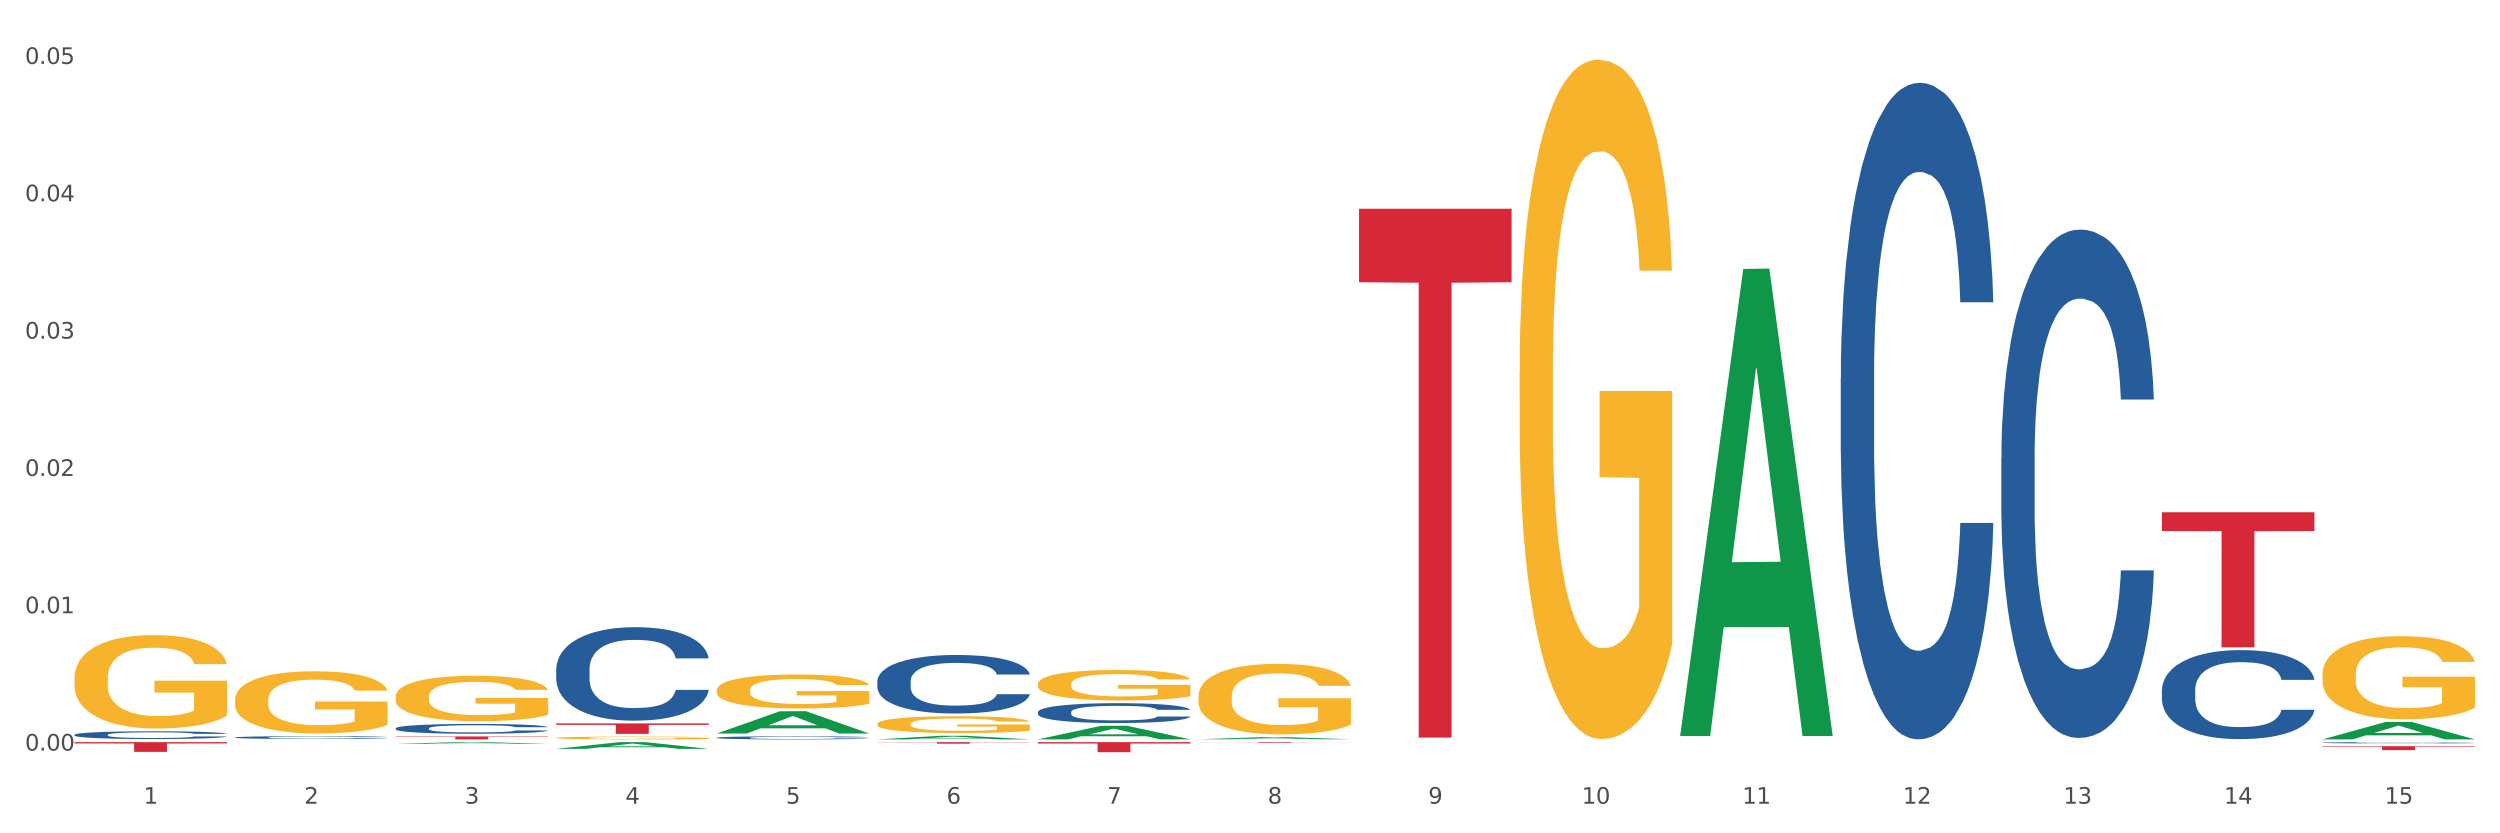
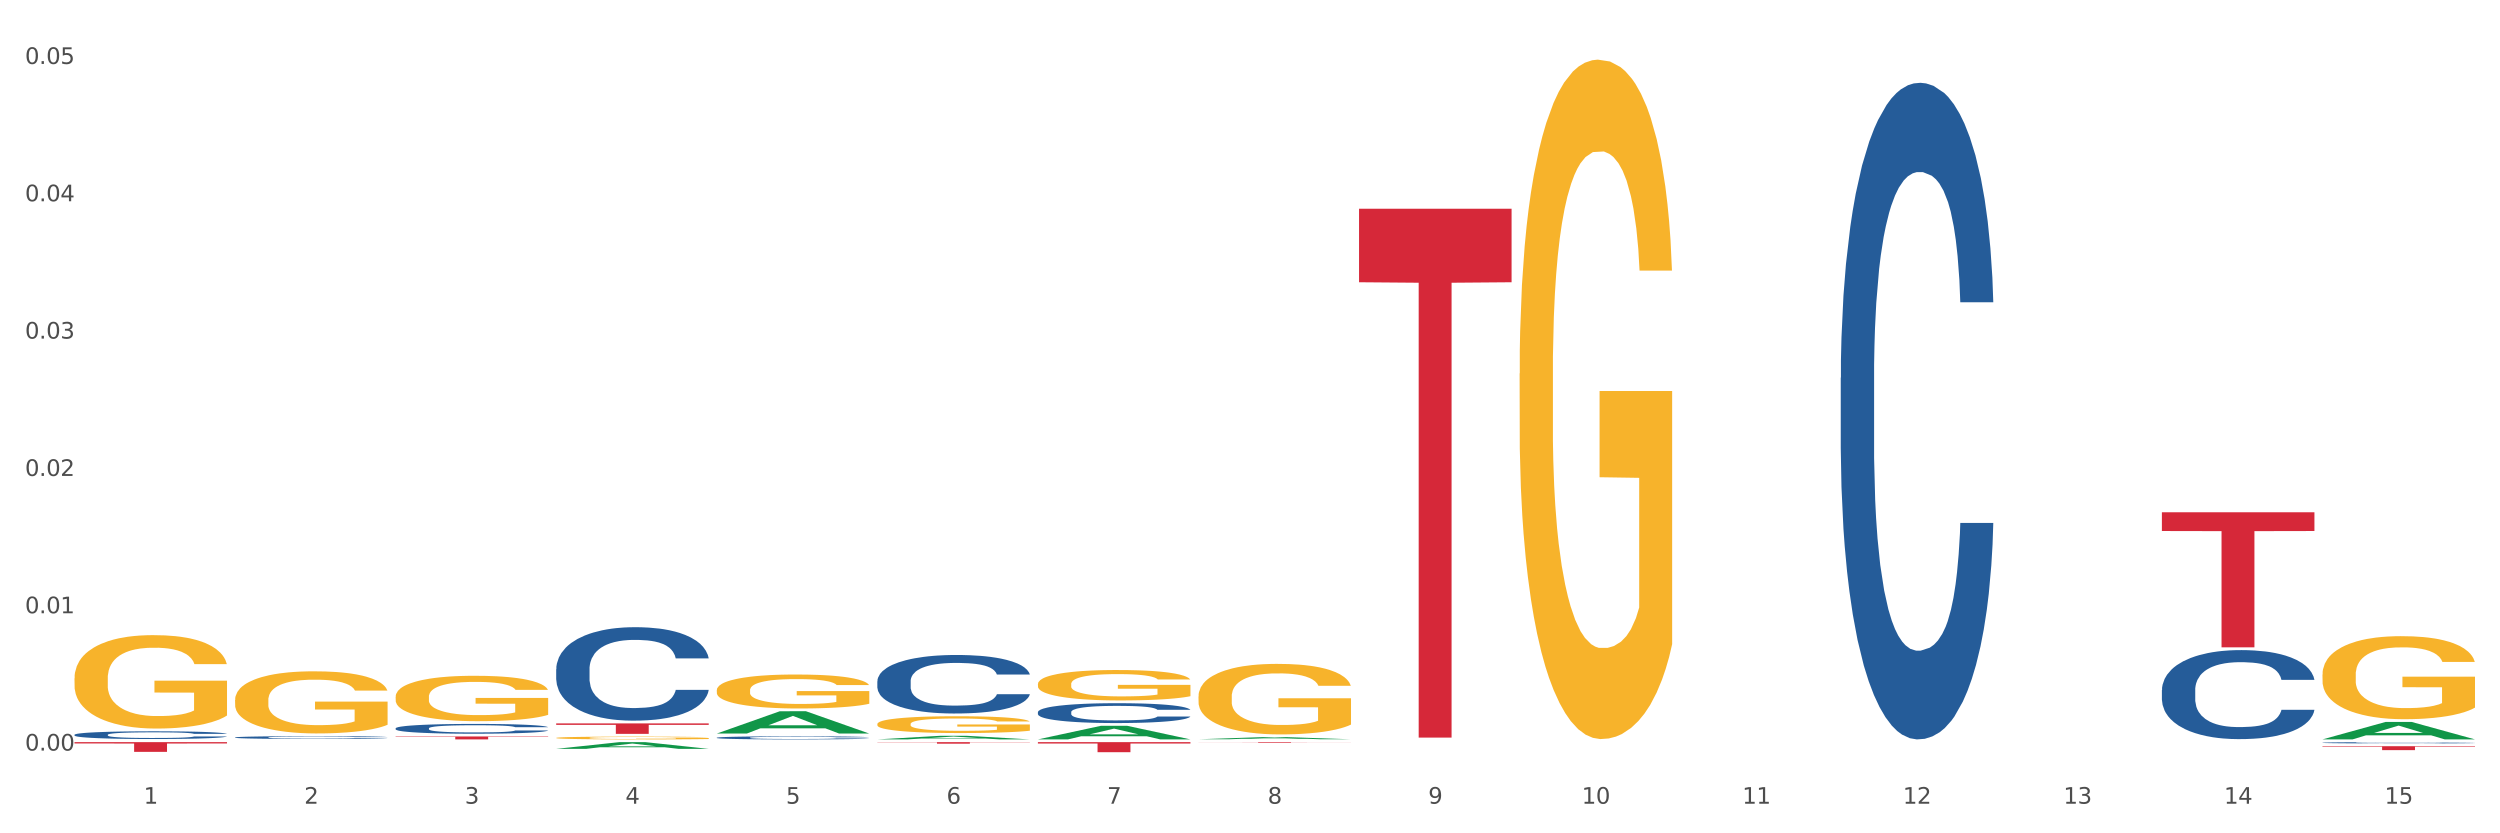
<svg xmlns="http://www.w3.org/2000/svg" xmlns:xlink="http://www.w3.org/1999/xlink" width="1080pt" height="360pt" viewBox="0 0 1080 360" version="1.1">
  <rect x="0" y="0" width="1080" height="360" fill="#333333" stroke="none" />
  <defs>
    <style type="text/css">*{stroke-linejoin: round; stroke-linecap: butt}</style>
  </defs>
  <g id="figure_1">
    <g id="patch_1">
      <path d="M 0 360  L 1080 360  L 1080 0  L 0 0  z " style="fill: #ffffff; stroke: #ffffff; stroke-linejoin: miter" />
    </g>
    <g id="axes_1">
      <g id="matplotlib.axis_1">
        <g id="xtick_1">
          <g id="text_1">
            <g style="fill: #4d4d4d" transform="translate(62.07 347.204) scale(0.096 -0.096)">
              <defs>
                <path id="DejaVuSans-31" d="M 794 531  L 1825 531  L 1825 4091  L 703 3866  L 703 4441  L 1819 4666  L 2450 4666  L 2450 531  L 3481 531  L 3481 0  L 794 0  L 794 531  z " transform="scale(0.016)" />
              </defs>
              <use xlink:href="#DejaVuSans-31" />
            </g>
          </g>
        </g>
        <g id="xtick_2">
          <g id="text_2">
            <g style="fill: #4d4d4d" transform="translate(131.436 347.204) scale(0.096 -0.096)">
              <defs>
                <path id="DejaVuSans-32" d="M 1228 531  L 3431 531  L 3431 0  L 469 0  L 469 531  Q 828 903 1448 1529  Q 2069 2156 2228 2338  Q 2531 2678 2651 2914  Q 2772 3150 2772 3378  Q 2772 3750 2511 3984  Q 2250 4219 1831 4219  Q 1534 4219 1204 4116  Q 875 4013 500 3803  L 500 4441  Q 881 4594 1212 4672  Q 1544 4750 1819 4750  Q 2544 4750 2975 4387  Q 3406 4025 3406 3419  Q 3406 3131 3298 2873  Q 3191 2616 2906 2266  Q 2828 2175 2409 1742  Q 1991 1309 1228 531  z " transform="scale(0.016)" />
              </defs>
              <use xlink:href="#DejaVuSans-32" />
            </g>
          </g>
        </g>
        <g id="xtick_3">
          <g id="text_3">
            <g style="fill: #4d4d4d" transform="translate(200.802 347.204) scale(0.096 -0.096)">
              <defs>
                <path id="DejaVuSans-33" d="M 2597 2516  Q 3050 2419 3304 2112  Q 3559 1806 3559 1356  Q 3559 666 3084 287  Q 2609 -91 1734 -91  Q 1441 -91 1130 -33  Q 819 25 488 141  L 488 750  Q 750 597 1062 519  Q 1375 441 1716 441  Q 2309 441 2620 675  Q 2931 909 2931 1356  Q 2931 1769 2642 2001  Q 2353 2234 1838 2234  L 1294 2234  L 1294 2753  L 1863 2753  Q 2328 2753 2575 2939  Q 2822 3125 2822 3475  Q 2822 3834 2567 4026  Q 2313 4219 1838 4219  Q 1578 4219 1281 4162  Q 984 4106 628 3988  L 628 4550  Q 988 4650 1302 4700  Q 1616 4750 1894 4750  Q 2613 4750 3031 4423  Q 3450 4097 3450 3541  Q 3450 3153 3228 2886  Q 3006 2619 2597 2516  z " transform="scale(0.016)" />
              </defs>
              <use xlink:href="#DejaVuSans-33" />
            </g>
          </g>
        </g>
        <g id="xtick_4">
          <g id="text_4">
            <g style="fill: #4d4d4d" transform="translate(270.169 347.204) scale(0.096 -0.096)">
              <defs>
                <path id="DejaVuSans-34" d="M 2419 4116  L 825 1625  L 2419 1625  L 2419 4116  z M 2253 4666  L 3047 4666  L 3047 1625  L 3713 1625  L 3713 1100  L 3047 1100  L 3047 0  L 2419 0  L 2419 1100  L 313 1100  L 313 1709  L 2253 4666  z " transform="scale(0.016)" />
              </defs>
              <use xlink:href="#DejaVuSans-34" />
            </g>
          </g>
        </g>
        <g id="xtick_5">
          <g id="text_5">
            <g style="fill: #4d4d4d" transform="translate(339.535 347.204) scale(0.096 -0.096)">
              <defs>
                <path id="DejaVuSans-35" d="M 691 4666  L 3169 4666  L 3169 4134  L 1269 4134  L 1269 2991  Q 1406 3038 1543 3061  Q 1681 3084 1819 3084  Q 2600 3084 3056 2656  Q 3513 2228 3513 1497  Q 3513 744 3044 326  Q 2575 -91 1722 -91  Q 1428 -91 1123 -41  Q 819 9 494 109  L 494 744  Q 775 591 1075 516  Q 1375 441 1709 441  Q 2250 441 2565 725  Q 2881 1009 2881 1497  Q 2881 1984 2565 2268  Q 2250 2553 1709 2553  Q 1456 2553 1204 2497  Q 953 2441 691 2322  L 691 4666  z " transform="scale(0.016)" />
              </defs>
              <use xlink:href="#DejaVuSans-35" />
            </g>
          </g>
        </g>
        <g id="xtick_6">
          <g id="text_6">
            <g style="fill: #4d4d4d" transform="translate(408.901 347.204) scale(0.096 -0.096)">
              <defs>
                <path id="DejaVuSans-36" d="M 2113 2584  Q 1688 2584 1439 2293  Q 1191 2003 1191 1497  Q 1191 994 1439 701  Q 1688 409 2113 409  Q 2538 409 2786 701  Q 3034 994 3034 1497  Q 3034 2003 2786 2293  Q 2538 2584 2113 2584  z M 3366 4563  L 3366 3988  Q 3128 4100 2886 4159  Q 2644 4219 2406 4219  Q 1781 4219 1451 3797  Q 1122 3375 1075 2522  Q 1259 2794 1537 2939  Q 1816 3084 2150 3084  Q 2853 3084 3261 2657  Q 3669 2231 3669 1497  Q 3669 778 3244 343  Q 2819 -91 2113 -91  Q 1303 -91 875 529  Q 447 1150 447 2328  Q 447 3434 972 4092  Q 1497 4750 2381 4750  Q 2619 4750 2861 4703  Q 3103 4656 3366 4563  z " transform="scale(0.016)" />
              </defs>
              <use xlink:href="#DejaVuSans-36" />
            </g>
          </g>
        </g>
        <g id="xtick_7">
          <g id="text_7">
            <g style="fill: #4d4d4d" transform="translate(478.267 347.204) scale(0.096 -0.096)">
              <defs>
                <path id="DejaVuSans-37" d="M 525 4666  L 3525 4666  L 3525 4397  L 1831 0  L 1172 0  L 2766 4134  L 525 4134  L 525 4666  z " transform="scale(0.016)" />
              </defs>
              <use xlink:href="#DejaVuSans-37" />
            </g>
          </g>
        </g>
        <g id="xtick_8">
          <g id="text_8">
            <g style="fill: #4d4d4d" transform="translate(547.634 347.204) scale(0.096 -0.096)">
              <defs>
                <path id="DejaVuSans-38" d="M 2034 2216  Q 1584 2216 1326 1975  Q 1069 1734 1069 1313  Q 1069 891 1326 650  Q 1584 409 2034 409  Q 2484 409 2743 651  Q 3003 894 3003 1313  Q 3003 1734 2745 1975  Q 2488 2216 2034 2216  z M 1403 2484  Q 997 2584 770 2862  Q 544 3141 544 3541  Q 544 4100 942 4425  Q 1341 4750 2034 4750  Q 2731 4750 3128 4425  Q 3525 4100 3525 3541  Q 3525 3141 3298 2862  Q 3072 2584 2669 2484  Q 3125 2378 3379 2068  Q 3634 1759 3634 1313  Q 3634 634 3220 271  Q 2806 -91 2034 -91  Q 1263 -91 848 271  Q 434 634 434 1313  Q 434 1759 690 2068  Q 947 2378 1403 2484  z M 1172 3481  Q 1172 3119 1398 2916  Q 1625 2713 2034 2713  Q 2441 2713 2670 2916  Q 2900 3119 2900 3481  Q 2900 3844 2670 4047  Q 2441 4250 2034 4250  Q 1625 4250 1398 4047  Q 1172 3844 1172 3481  z " transform="scale(0.016)" />
              </defs>
              <use xlink:href="#DejaVuSans-38" />
            </g>
          </g>
        </g>
        <g id="xtick_9">
          <g id="text_9">
            <g style="fill: #4d4d4d" transform="translate(617 347.204) scale(0.096 -0.096)">
              <defs>
                <path id="DejaVuSans-39" d="M 703 97  L 703 672  Q 941 559 1184 500  Q 1428 441 1663 441  Q 2288 441 2617 861  Q 2947 1281 2994 2138  Q 2813 1869 2534 1725  Q 2256 1581 1919 1581  Q 1219 1581 811 2004  Q 403 2428 403 3163  Q 403 3881 828 4315  Q 1253 4750 1959 4750  Q 2769 4750 3195 4129  Q 3622 3509 3622 2328  Q 3622 1225 3098 567  Q 2575 -91 1691 -91  Q 1453 -91 1209 -44  Q 966 3 703 97  z M 1959 2075  Q 2384 2075 2632 2365  Q 2881 2656 2881 3163  Q 2881 3666 2632 3958  Q 2384 4250 1959 4250  Q 1534 4250 1286 3958  Q 1038 3666 1038 3163  Q 1038 2656 1286 2365  Q 1534 2075 1959 2075  z " transform="scale(0.016)" />
              </defs>
              <use xlink:href="#DejaVuSans-39" />
            </g>
          </g>
        </g>
        <g id="xtick_10">
          <g id="text_10">
            <g style="fill: #4d4d4d" transform="translate(683.312 347.204) scale(0.096 -0.096)">
              <defs>
                <path id="DejaVuSans-30" d="M 2034 4250  Q 1547 4250 1301 3770  Q 1056 3291 1056 2328  Q 1056 1369 1301 889  Q 1547 409 2034 409  Q 2525 409 2770 889  Q 3016 1369 3016 2328  Q 3016 3291 2770 3770  Q 2525 4250 2034 4250  z M 2034 4750  Q 2819 4750 3233 4129  Q 3647 3509 3647 2328  Q 3647 1150 3233 529  Q 2819 -91 2034 -91  Q 1250 -91 836 529  Q 422 1150 422 2328  Q 422 3509 836 4129  Q 1250 4750 2034 4750  z " transform="scale(0.016)" />
              </defs>
              <use xlink:href="#DejaVuSans-31" />
              <use xlink:href="#DejaVuSans-30" transform="translate(63.623 0)" />
            </g>
          </g>
        </g>
        <g id="xtick_11">
          <g id="text_11">
            <g style="fill: #4d4d4d" transform="translate(752.678 347.204) scale(0.096 -0.096)">
              <use xlink:href="#DejaVuSans-31" />
              <use xlink:href="#DejaVuSans-31" transform="translate(63.623 0)" />
            </g>
          </g>
        </g>
        <g id="xtick_12">
          <g id="text_12">
            <g style="fill: #4d4d4d" transform="translate(822.044 347.204) scale(0.096 -0.096)">
              <use xlink:href="#DejaVuSans-31" />
              <use xlink:href="#DejaVuSans-32" transform="translate(63.623 0)" />
            </g>
          </g>
        </g>
        <g id="xtick_13">
          <g id="text_13">
            <g style="fill: #4d4d4d" transform="translate(891.411 347.204) scale(0.096 -0.096)">
              <use xlink:href="#DejaVuSans-31" />
              <use xlink:href="#DejaVuSans-33" transform="translate(63.623 0)" />
            </g>
          </g>
        </g>
        <g id="xtick_14">
          <g id="text_14">
            <g style="fill: #4d4d4d" transform="translate(960.777 347.204) scale(0.096 -0.096)">
              <use xlink:href="#DejaVuSans-31" />
              <use xlink:href="#DejaVuSans-34" transform="translate(63.623 0)" />
            </g>
          </g>
        </g>
        <g id="xtick_15">
          <g id="text_15">
            <g style="fill: #4d4d4d" transform="translate(1030.143 347.204) scale(0.096 -0.096)">
              <use xlink:href="#DejaVuSans-31" />
              <use xlink:href="#DejaVuSans-35" transform="translate(63.623 0)" />
            </g>
          </g>
        </g>
        <g id="xtick_16" />
        <g id="xtick_17" />
        <g id="xtick_18" />
        <g id="xtick_19" />
        <g id="xtick_20" />
        <g id="xtick_21" />
        <g id="xtick_22" />
        <g id="xtick_23" />
        <g id="xtick_24" />
        <g id="xtick_25" />
        <g id="xtick_26" />
        <g id="xtick_27" />
        <g id="xtick_28" />
        <g id="xtick_29" />
      </g>
      <g id="matplotlib.axis_2">
        <g id="ytick_1">
          <g id="text_16">
            <g style="fill: #4d4d4d" transform="translate(10.8 324.252) scale(0.096 -0.096)">
              <defs>
                <path id="DejaVuSans-2e" d="M 684 794  L 1344 794  L 1344 0  L 684 0  L 684 794  z " transform="scale(0.016)" />
              </defs>
              <use xlink:href="#DejaVuSans-30" />
              <use xlink:href="#DejaVuSans-2e" transform="translate(63.623 0)" />
              <use xlink:href="#DejaVuSans-30" transform="translate(95.41 0)" />
              <use xlink:href="#DejaVuSans-30" transform="translate(159.033 0)" />
            </g>
          </g>
        </g>
        <g id="ytick_2">
          <g id="text_17">
            <g style="fill: #4d4d4d" transform="translate(10.8 264.927) scale(0.096 -0.096)">
              <use xlink:href="#DejaVuSans-30" />
              <use xlink:href="#DejaVuSans-2e" transform="translate(63.623 0)" />
              <use xlink:href="#DejaVuSans-30" transform="translate(95.41 0)" />
              <use xlink:href="#DejaVuSans-31" transform="translate(159.033 0)" />
            </g>
          </g>
        </g>
        <g id="ytick_3">
          <g id="text_18">
            <g style="fill: #4d4d4d" transform="translate(10.8 205.602) scale(0.096 -0.096)">
              <use xlink:href="#DejaVuSans-30" />
              <use xlink:href="#DejaVuSans-2e" transform="translate(63.623 0)" />
              <use xlink:href="#DejaVuSans-30" transform="translate(95.41 0)" />
              <use xlink:href="#DejaVuSans-32" transform="translate(159.033 0)" />
            </g>
          </g>
        </g>
        <g id="ytick_4">
          <g id="text_19">
            <g style="fill: #4d4d4d" transform="translate(10.8 146.277) scale(0.096 -0.096)">
              <use xlink:href="#DejaVuSans-30" />
              <use xlink:href="#DejaVuSans-2e" transform="translate(63.623 0)" />
              <use xlink:href="#DejaVuSans-30" transform="translate(95.41 0)" />
              <use xlink:href="#DejaVuSans-33" transform="translate(159.033 0)" />
            </g>
          </g>
        </g>
        <g id="ytick_5">
          <g id="text_20">
            <g style="fill: #4d4d4d" transform="translate(10.8 86.953) scale(0.096 -0.096)">
              <use xlink:href="#DejaVuSans-30" />
              <use xlink:href="#DejaVuSans-2e" transform="translate(63.623 0)" />
              <use xlink:href="#DejaVuSans-30" transform="translate(95.41 0)" />
              <use xlink:href="#DejaVuSans-34" transform="translate(159.033 0)" />
            </g>
          </g>
        </g>
        <g id="ytick_6">
          <g id="text_21">
            <g style="fill: #4d4d4d" transform="translate(10.8 27.628) scale(0.096 -0.096)">
              <use xlink:href="#DejaVuSans-30" />
              <use xlink:href="#DejaVuSans-2e" transform="translate(63.623 0)" />
              <use xlink:href="#DejaVuSans-30" transform="translate(95.41 0)" />
              <use xlink:href="#DejaVuSans-35" transform="translate(159.033 0)" />
            </g>
          </g>
        </g>
        <g id="ytick_7" />
        <g id="ytick_8" />
        <g id="ytick_9" />
        <g id="ytick_10" />
        <g id="ytick_11" />
      </g>
      <g id="PolyCollection_1">
-         <path d="M 170.907 321.318  L 170.975 321.317  L 198.15 320.605  L 209.427 320.605  L 236.805 321.319  L 223.762 321.319  L 217.851 321.153  L 189.794 321.153  L 189.59 321.155  L 183.883 321.319  L 170.907 321.319  L 170.907 321.318  L 193.326 321.053  L 214.319 321.053  L 203.924 320.757  L 203.788 320.755  L 203.653 320.757  L 193.258 321.053  L 193.326 321.053  L 170.907 321.318  z " clip-path="url(#pea5caabb3a)" style="fill: #109648" />
        <path d="M 1003.302 322.348  L 1069.2 322.348  L 1069.2 322.586  L 1043.278 322.588  L 1043.278 324.065  L 1029.068 324.065  L 1029.068 322.588  L 1003.302 322.586  L 1003.302 322.349  L 1003.302 322.348  z " clip-path="url(#pea5caabb3a)" style="fill: #d62839" />
        <path d="M 933.936 221.286  L 999.834 221.286  L 999.834 229.398  L 973.912 229.453  L 973.912 279.66  L 959.702 279.66  L 959.702 229.453  L 933.936 229.398  L 933.936 221.341  L 933.936 221.286  z " clip-path="url(#pea5caabb3a)" style="fill: #d62839" />
        <path d="M 587.105 90.181  L 653.003 90.181  L 653.003 121.931  L 627.081 122.145  L 627.081 318.653  L 612.871 318.653  L 612.871 122.145  L 587.105 121.931  L 587.105 90.395  L 587.105 90.181  z " clip-path="url(#pea5caabb3a)" style="fill: #d62839" />
        <path d="M 517.739 320.605  L 583.636 320.605  L 583.636 320.644  L 557.715 320.645  L 557.715 320.89  L 543.504 320.89  L 543.504 320.645  L 517.739 320.644  L 517.739 320.605  L 517.739 320.605  z " clip-path="url(#pea5caabb3a)" style="fill: #d62839" />
        <path d="M 448.372 320.605  L 514.27 320.605  L 514.27 321.208  L 488.348 321.212  L 488.348 324.95  L 474.138 324.95  L 474.138 321.212  L 448.372 321.208  L 448.372 320.609  L 448.372 320.605  z " clip-path="url(#pea5caabb3a)" style="fill: #d62839" />
        <path d="M 32.175 293.028  L 32.253 292.992  L 32.253 291.665  L 32.408 290.522  L 33.186 287.757  L 34.353 285.472  L 35.209 284.256  L 36.065 283.26  L 37.076 282.265  L 38.321 281.233  L 40.578 279.722  L 41.978 278.948  L 43.69 278.137  L 46.802 276.957  L 49.058 276.294  L 51.392 275.741  L 55.204 275.077  L 57.694 274.782  L 60.339 274.561  L 63.529 274.414  L 65.941 274.377  L 71.231 274.487  L 75.744 274.819  L 77.922 275.077  L 80.723 275.519  L 82.201 275.814  L 84.613 276.404  L 87.103 277.178  L 88.815 277.842  L 91.382 279.095  L 93.327 280.348  L 95.116 281.896  L 96.05 282.965  L 96.75 283.961  L 97.373 285.103  L 97.995 286.909  L 83.991 286.909  L 83.446 285.619  L 82.59 284.403  L 81.346 283.223  L 80.256 282.486  L 78.389 281.565  L 76.677 280.975  L 74.888 280.533  L 72.71 280.164  L 70.998 279.98  L 68.586 279.832  L 63.84 279.869  L 60.65 280.164  L 58.472 280.533  L 57.071 280.864  L 55.827 281.233  L 54.426 281.749  L 52.792 282.523  L 51.625 283.223  L 50.458 284.108  L 49.525 284.993  L 48.669 286.025  L 47.969 287.131  L 47.424 288.273  L 46.957 289.674  L 46.568 291.996  L 46.568 297.046  L 46.724 298.189  L 47.113 299.7  L 47.58 300.843  L 48.358 302.207  L 49.058 303.128  L 50.381 304.455  L 51.859 305.561  L 53.026 306.261  L 54.193 306.851  L 56.216 307.662  L 58.472 308.326  L 60.417 308.731  L 63.062 309.1  L 64.852 309.247  L 66.408 309.321  L 70.22 309.321  L 72.943 309.21  L 75.977 308.952  L 78.311 308.62  L 80.256 308.215  L 82.435 307.552  L 83.835 306.925  L 83.835 299.221  L 66.719 299.184  L 66.719 294.06  L 98.073 294.06  L 98.073 309.1  L 96.75 309.874  L 95.272 310.574  L 93.716 311.201  L 91.382 311.975  L 88.581 312.712  L 86.091 313.228  L 83.446 313.67  L 80.334 314.076  L 76.288 314.444  L 73.799 314.592  L 70.687 314.703  L 67.03 314.739  L 63.84 314.666  L 60.728 314.481  L 57.461 314.15  L 54.271 313.67  L 51.859 313.191  L 49.447 312.601  L 46.879 311.827  L 44.857 311.09  L 43.301 310.427  L 41.589 309.579  L 39.722 308.473  L 38.321 307.478  L 37.076 306.446  L 35.754 305.119  L 34.82 303.976  L 33.887 302.538  L 33.342 301.469  L 32.72 299.811  L 32.253 297.489  L 32.175 293.028  z " clip-path="url(#pea5caabb3a)" style="fill: #f7b32b" />
        <path d="M 1003.302 320.858  L 1003.38 320.857  L 1003.38 320.843  L 1003.614 320.823  L 1004.47 320.787  L 1005.561 320.76  L 1007.43 320.728  L 1008.443 320.715  L 1009.767 320.7  L 1012.494 320.676  L 1015.609 320.655  L 1017.79 320.644  L 1019.426 320.636  L 1023.087 320.624  L 1025.19 320.618  L 1027.371 320.613  L 1029.241 320.61  L 1032.356 320.607  L 1034.849 320.605  L 1037.731 320.605  L 1040.146 320.605  L 1043.339 320.607  L 1048.013 320.613  L 1049.805 320.617  L 1052.219 320.623  L 1054.712 320.631  L 1056.737 320.64  L 1059.074 320.651  L 1061.489 320.667  L 1063.825 320.686  L 1065.461 320.704  L 1066.785 320.723  L 1067.954 320.747  L 1068.811 320.772  L 1069.2 320.793  L 1054.945 320.793  L 1054.556 320.774  L 1053.777 320.753  L 1052.998 320.739  L 1052.141 320.728  L 1050.817 320.715  L 1049.649 320.707  L 1047.701 320.697  L 1045.91 320.691  L 1044.43 320.687  L 1042.638 320.684  L 1038.822 320.681  L 1036.095 320.681  L 1034.382 320.682  L 1032.278 320.685  L 1030.487 320.688  L 1028.384 320.695  L 1026.748 320.701  L 1025.112 320.71  L 1024.178 320.716  L 1022.775 320.728  L 1021.841 320.737  L 1020.594 320.753  L 1019.893 320.764  L 1018.647 320.793  L 1018.102 320.815  L 1017.868 320.83  L 1017.712 320.846  L 1017.712 320.927  L 1018.18 320.963  L 1018.569 320.978  L 1019.192 320.996  L 1020.361 321.018  L 1022.074 321.041  L 1023.866 321.056  L 1025.346 321.066  L 1026.748 321.073  L 1028.15 321.079  L 1029.864 321.084  L 1031.266 321.087  L 1033.369 321.09  L 1035.862 321.092  L 1037.809 321.092  L 1041.781 321.089  L 1043.573 321.087  L 1045.287 321.083  L 1047.156 321.078  L 1048.636 321.071  L 1049.493 321.067  L 1050.895 321.057  L 1051.986 321.047  L 1052.92 321.035  L 1053.543 321.025  L 1054.244 321.009  L 1054.79 320.992  L 1054.945 320.982  L 1069.2 320.982  L 1068.888 321.001  L 1068.343 321.019  L 1067.253 321.043  L 1066.396 321.057  L 1065.072 321.074  L 1063.67 321.088  L 1061.722 321.104  L 1059.931 321.116  L 1058.061 321.126  L 1056.036 321.136  L 1052.375 321.149  L 1051.051 321.152  L 1048.247 321.158  L 1046.066 321.162  L 1042.872 321.166  L 1039.6 321.168  L 1036.173 321.168  L 1033.135 321.167  L 1029.786 321.164  L 1027.683 321.161  L 1025.346 321.156  L 1022.62 321.149  L 1020.049 321.14  L 1017.634 321.13  L 1015.376 321.118  L 1013.272 321.105  L 1010.546 321.083  L 1008.521 321.061  L 1007.041 321.041  L 1006.028 321.024  L 1005.016 321.002  L 1004.47 320.988  L 1003.614 320.951  L 1003.302 320.918  L 1003.302 320.858  z " clip-path="url(#pea5caabb3a)" style="fill: #255c99" />
        <path d="M 933.936 298.122  L 934.014 298.087  L 934.014 297.103  L 934.247 295.768  L 935.104 293.309  L 936.195 291.448  L 938.064 289.27  L 939.077 288.357  L 940.401 287.338  L 943.127 285.687  L 946.243 284.282  L 948.424 283.509  L 950.06 283.018  L 953.721 282.139  L 955.824 281.753  L 958.005 281.437  L 959.874 281.226  L 962.99 280.98  L 965.483 280.875  L 968.365 280.84  L 970.779 280.875  L 973.973 281.015  L 978.647 281.437  L 980.438 281.683  L 982.853 282.104  L 985.346 282.666  L 987.371 283.228  L 989.708 284.036  L 992.122 285.09  L 994.459 286.425  L 996.095 287.654  L 997.419 288.954  L 998.587 290.534  L 999.444 292.256  L 999.834 293.696  L 985.579 293.696  L 985.19 292.396  L 984.411 290.991  L 983.632 290.043  L 982.775 289.27  L 981.451 288.392  L 980.283 287.83  L 978.335 287.162  L 976.544 286.741  L 975.064 286.495  L 973.272 286.284  L 969.455 286.074  L 966.729 286.074  L 965.015 286.144  L 962.912 286.319  L 961.121 286.565  L 959.018 286.987  L 957.382 287.443  L 955.746 288.041  L 954.811 288.462  L 953.409 289.235  L 952.475 289.867  L 951.228 290.956  L 950.527 291.729  L 949.281 293.731  L 948.736 295.206  L 948.502 296.225  L 948.346 297.349  L 948.346 302.829  L 948.814 305.287  L 949.203 306.341  L 949.826 307.535  L 950.995 309.081  L 952.708 310.591  L 954.5 311.68  L 955.98 312.348  L 957.382 312.839  L 958.784 313.226  L 960.498 313.577  L 961.9 313.788  L 964.003 313.999  L 966.495 314.104  L 968.443 314.104  L 972.415 313.928  L 974.207 313.753  L 975.92 313.507  L 977.79 313.12  L 979.27 312.699  L 980.127 312.383  L 981.529 311.715  L 982.619 311.013  L 983.554 310.205  L 984.177 309.502  L 984.878 308.449  L 985.423 307.254  L 985.579 306.622  L 999.834 306.622  L 999.522 307.887  L 998.977 309.116  L 997.886 310.767  L 997.03 311.715  L 995.705 312.875  L 994.303 313.858  L 992.356 314.947  L 990.564 315.755  L 988.695 316.457  L 986.67 317.09  L 983.009 317.968  L 981.685 318.214  L 978.88 318.635  L 976.699 318.881  L 973.506 319.127  L 970.234 319.267  L 966.807 319.303  L 963.769 319.232  L 960.42 319.022  L 958.317 318.811  L 955.98 318.495  L 953.253 318.003  L 950.683 317.406  L 948.268 316.703  L 946.009 315.895  L 943.906 314.982  L 941.18 313.472  L 939.155 311.996  L 937.675 310.627  L 936.662 309.467  L 935.65 307.992  L 935.104 306.973  L 934.247 304.515  L 933.936 302.231  L 933.936 298.122  z " clip-path="url(#pea5caabb3a)" style="fill: #255c99" />
-         <path d="M 864.57 197.861  L 864.648 197.661  L 864.648 192.045  L 864.881 184.423  L 865.738 170.383  L 866.829 159.753  L 868.698 147.318  L 869.711 142.103  L 871.035 136.286  L 873.761 126.859  L 876.877 118.837  L 879.058 114.424  L 880.694 111.616  L 884.355 106.602  L 886.458 104.396  L 888.639 102.59  L 890.508 101.387  L 893.624 99.983  L 896.117 99.381  L 898.999 99.181  L 901.413 99.381  L 904.607 100.184  L 909.281 102.59  L 911.072 103.994  L 913.487 106.401  L 915.979 109.61  L 918.005 112.82  L 920.341 117.433  L 922.756 123.45  L 925.093 131.071  L 926.729 138.091  L 928.053 145.513  L 929.221 154.538  L 930.078 164.366  L 930.468 172.59  L 916.213 172.59  L 915.824 165.168  L 915.045 157.146  L 914.266 151.73  L 913.409 147.318  L 912.085 142.303  L 910.916 139.094  L 908.969 135.283  L 907.177 132.877  L 905.697 131.473  L 903.906 130.269  L 900.089 129.066  L 897.363 129.066  L 895.649 129.467  L 893.546 130.47  L 891.754 131.874  L 889.651 134.281  L 888.016 136.888  L 886.38 140.298  L 885.445 142.705  L 884.043 147.117  L 883.108 150.727  L 881.862 156.945  L 881.161 161.358  L 879.915 172.79  L 879.369 181.214  L 879.136 187.031  L 878.98 193.449  L 878.98 224.738  L 879.447 238.778  L 879.837 244.795  L 880.46 251.614  L 881.628 260.439  L 883.342 269.064  L 885.134 275.281  L 886.614 279.092  L 888.016 281.9  L 889.418 284.107  L 891.131 286.112  L 892.533 287.316  L 894.637 288.519  L 897.129 289.121  L 899.076 289.121  L 903.049 288.118  L 904.841 287.115  L 906.554 285.711  L 908.424 283.505  L 909.904 281.098  L 910.76 279.293  L 912.163 275.482  L 913.253 271.471  L 914.188 266.858  L 914.811 262.846  L 915.512 256.829  L 916.057 250.01  L 916.213 246.399  L 930.468 246.399  L 930.156 253.62  L 929.611 260.64  L 928.52 270.067  L 927.663 275.482  L 926.339 282.101  L 924.937 287.717  L 922.99 293.935  L 921.198 298.548  L 919.329 302.559  L 917.304 306.169  L 913.643 311.184  L 912.318 312.588  L 909.514 314.994  L 907.333 316.398  L 904.14 317.802  L 900.868 318.605  L 897.441 318.805  L 894.403 318.404  L 891.053 317.201  L 888.95 315.997  L 886.614 314.192  L 883.887 311.384  L 881.317 307.974  L 878.902 303.963  L 876.643 299.35  L 874.54 294.135  L 871.814 285.511  L 869.789 277.087  L 868.309 269.264  L 867.296 262.646  L 866.283 254.222  L 865.738 248.405  L 864.881 234.365  L 864.57 221.328  L 864.57 197.861  z " clip-path="url(#pea5caabb3a)" style="fill: #255c99" />
        <path d="M 240.274 312.51  L 306.172 312.51  L 306.172 313.139  L 280.25 313.143  L 280.25 317.035  L 266.039 317.035  L 266.039 313.143  L 240.274 313.139  L 240.274 312.514  L 240.274 312.51  z " clip-path="url(#pea5caabb3a)" style="fill: #d62839" />
        <path d="M 795.203 163.22  L 795.281 162.961  L 795.281 155.708  L 795.515 145.864  L 796.372 127.731  L 797.462 114.002  L 799.332 97.941  L 800.344 91.206  L 801.669 83.693  L 804.395 71.518  L 807.511 61.156  L 809.692 55.457  L 811.327 51.831  L 814.988 45.355  L 817.092 42.505  L 819.273 40.174  L 821.142 38.619  L 824.258 36.806  L 826.75 36.029  L 829.632 35.77  L 832.047 36.029  L 835.241 37.065  L 839.914 40.174  L 841.706 41.987  L 844.121 45.095  L 846.613 49.24  L 848.638 53.385  L 850.975 59.343  L 853.39 67.114  L 855.727 76.958  L 857.362 86.025  L 858.687 95.609  L 859.855 107.266  L 860.712 119.96  L 861.101 130.58  L 846.847 130.58  L 846.457 120.996  L 845.678 110.634  L 844.899 103.64  L 844.043 97.941  L 842.718 91.465  L 841.55 87.32  L 839.603 82.398  L 837.811 79.289  L 836.331 77.476  L 834.54 75.922  L 830.723 74.368  L 827.997 74.368  L 826.283 74.886  L 824.18 76.181  L 822.388 77.994  L 820.285 81.103  L 818.649 84.47  L 817.014 88.874  L 816.079 91.983  L 814.677 97.682  L 813.742 102.345  L 812.496 110.375  L 811.795 116.074  L 810.548 130.84  L 810.003 141.719  L 809.77 149.232  L 809.614 157.521  L 809.614 197.932  L 810.081 216.065  L 810.471 223.837  L 811.094 232.644  L 812.262 244.042  L 813.976 255.181  L 815.767 263.212  L 817.247 268.134  L 818.649 271.76  L 820.051 274.61  L 821.765 277.2  L 823.167 278.754  L 825.27 280.309  L 827.763 281.086  L 829.71 281.086  L 833.683 279.791  L 835.474 278.495  L 837.188 276.682  L 839.057 273.833  L 840.537 270.724  L 841.394 268.393  L 842.796 263.471  L 843.887 258.29  L 844.822 252.332  L 845.445 247.151  L 846.146 239.38  L 846.691 230.572  L 846.847 225.909  L 861.101 225.909  L 860.79 235.235  L 860.245 244.301  L 859.154 256.477  L 858.297 263.471  L 856.973 272.019  L 855.571 279.273  L 853.624 287.303  L 851.832 293.261  L 849.963 298.442  L 847.937 303.105  L 844.276 309.581  L 842.952 311.394  L 840.148 314.503  L 837.967 316.316  L 834.773 318.129  L 831.502 319.166  L 828.074 319.425  L 825.037 318.907  L 821.687 317.352  L 819.584 315.798  L 817.247 313.467  L 814.521 309.84  L 811.951 305.436  L 809.536 300.255  L 807.277 294.297  L 805.174 287.562  L 802.448 276.423  L 800.422 265.543  L 798.942 255.44  L 797.93 246.892  L 796.917 236.012  L 796.372 228.5  L 795.515 210.366  L 795.203 193.529  L 795.203 163.22  z " clip-path="url(#pea5caabb3a)" style="fill: #255c99" />
        <path d="M 448.372 307.632  L 448.45 307.624  L 448.45 307.405  L 448.684 307.107  L 449.541 306.558  L 450.631 306.143  L 452.501 305.657  L 453.513 305.453  L 454.837 305.226  L 457.564 304.858  L 460.679 304.544  L 462.861 304.372  L 464.496 304.262  L 468.157 304.066  L 470.26 303.98  L 472.441 303.909  L 474.311 303.862  L 477.427 303.807  L 479.919 303.784  L 482.801 303.776  L 485.216 303.784  L 488.41 303.815  L 493.083 303.909  L 494.875 303.964  L 497.289 304.058  L 499.782 304.184  L 501.807 304.309  L 504.144 304.489  L 506.559 304.724  L 508.896 305.022  L 510.531 305.297  L 511.856 305.587  L 513.024 305.939  L 513.881 306.323  L 514.27 306.645  L 500.016 306.645  L 499.626 306.355  L 498.847 306.041  L 498.068 305.83  L 497.212 305.657  L 495.887 305.461  L 494.719 305.336  L 492.772 305.187  L 490.98 305.093  L 489.5 305.038  L 487.709 304.991  L 483.892 304.944  L 481.165 304.944  L 479.452 304.96  L 477.349 304.999  L 475.557 305.054  L 473.454 305.148  L 471.818 305.25  L 470.183 305.383  L 469.248 305.477  L 467.846 305.649  L 466.911 305.79  L 465.665 306.033  L 464.964 306.206  L 463.717 306.653  L 463.172 306.982  L 462.938 307.209  L 462.783 307.46  L 462.783 308.683  L 463.25 309.231  L 463.639 309.466  L 464.263 309.733  L 465.431 310.078  L 467.145 310.415  L 468.936 310.658  L 470.416 310.807  L 471.818 310.916  L 473.22 311.003  L 474.934 311.081  L 476.336 311.128  L 478.439 311.175  L 480.932 311.199  L 482.879 311.199  L 486.852 311.159  L 488.643 311.12  L 490.357 311.065  L 492.226 310.979  L 493.706 310.885  L 494.563 310.815  L 495.965 310.666  L 497.056 310.509  L 497.99 310.329  L 498.614 310.172  L 499.315 309.937  L 499.86 309.67  L 500.016 309.529  L 514.27 309.529  L 513.959 309.811  L 513.413 310.086  L 512.323 310.454  L 511.466 310.666  L 510.142 310.924  L 508.74 311.144  L 506.792 311.387  L 505.001 311.567  L 503.131 311.724  L 501.106 311.865  L 497.445 312.061  L 496.121 312.116  L 493.317 312.21  L 491.136 312.265  L 487.942 312.319  L 484.671 312.351  L 481.243 312.359  L 478.206 312.343  L 474.856 312.296  L 472.753 312.249  L 470.416 312.178  L 467.69 312.069  L 465.119 311.935  L 462.705 311.779  L 460.446 311.598  L 458.343 311.395  L 455.616 311.057  L 453.591 310.728  L 452.111 310.423  L 451.099 310.164  L 450.086 309.835  L 449.541 309.607  L 448.684 309.059  L 448.372 308.549  L 448.372 307.632  z " clip-path="url(#pea5caabb3a)" style="fill: #255c99" />
        <path d="M 379.006 294.312  L 379.084 294.289  L 379.084 293.642  L 379.318 292.765  L 380.175 291.148  L 381.265 289.925  L 383.134 288.493  L 384.147 287.892  L 385.471 287.223  L 388.198 286.137  L 391.313 285.214  L 393.494 284.706  L 395.13 284.382  L 398.791 283.805  L 400.894 283.551  L 403.075 283.343  L 404.945 283.205  L 408.06 283.043  L 410.553 282.974  L 413.435 282.951  L 415.85 282.974  L 419.043 283.066  L 423.717 283.343  L 425.509 283.505  L 427.923 283.782  L 430.416 284.152  L 432.441 284.521  L 434.778 285.052  L 437.193 285.745  L 439.529 286.622  L 441.165 287.431  L 442.489 288.285  L 443.658 289.324  L 444.515 290.456  L 444.904 291.402  L 430.65 291.402  L 430.26 290.548  L 429.481 289.624  L 428.702 289.001  L 427.845 288.493  L 426.521 287.916  L 425.353 287.546  L 423.405 287.107  L 421.614 286.83  L 420.134 286.669  L 418.342 286.53  L 414.526 286.391  L 411.799 286.391  L 410.086 286.438  L 407.982 286.553  L 406.191 286.715  L 404.088 286.992  L 402.452 287.292  L 400.816 287.685  L 399.882 287.962  L 398.479 288.47  L 397.545 288.885  L 396.298 289.601  L 395.597 290.109  L 394.351 291.426  L 393.806 292.395  L 393.572 293.065  L 393.416 293.804  L 393.416 297.406  L 393.884 299.023  L 394.273 299.716  L 394.896 300.501  L 396.065 301.517  L 397.778 302.51  L 399.57 303.226  L 401.05 303.664  L 402.452 303.988  L 403.854 304.242  L 405.568 304.473  L 406.97 304.611  L 409.073 304.75  L 411.566 304.819  L 413.513 304.819  L 417.485 304.704  L 419.277 304.588  L 420.991 304.426  L 422.86 304.172  L 424.34 303.895  L 425.197 303.688  L 426.599 303.249  L 427.69 302.787  L 428.624 302.256  L 429.247 301.794  L 429.948 301.101  L 430.494 300.316  L 430.65 299.9  L 444.904 299.9  L 444.592 300.732  L 444.047 301.54  L 442.957 302.625  L 442.1 303.249  L 440.776 304.011  L 439.374 304.657  L 437.426 305.373  L 435.635 305.904  L 433.765 306.366  L 431.74 306.782  L 428.079 307.359  L 426.755 307.521  L 423.951 307.798  L 421.77 307.96  L 418.576 308.121  L 415.304 308.214  L 411.877 308.237  L 408.839 308.19  L 405.49 308.052  L 403.387 307.913  L 401.05 307.706  L 398.324 307.382  L 395.753 306.99  L 393.339 306.528  L 391.08 305.997  L 388.976 305.396  L 386.25 304.403  L 384.225 303.433  L 382.745 302.533  L 381.732 301.771  L 380.72 300.801  L 380.175 300.131  L 379.318 298.515  L 379.006 297.014  L 379.006 294.312  z " clip-path="url(#pea5caabb3a)" style="fill: #255c99" />
        <path d="M 309.64 318.685  L 309.718 318.683  L 309.718 318.649  L 309.951 318.602  L 310.808 318.516  L 311.899 318.451  L 313.768 318.375  L 314.781 318.343  L 316.105 318.308  L 318.831 318.25  L 321.947 318.201  L 324.128 318.174  L 325.764 318.157  L 329.425 318.126  L 331.528 318.112  L 333.709 318.101  L 335.578 318.094  L 338.694 318.085  L 341.187 318.082  L 344.069 318.08  L 346.484 318.082  L 349.677 318.087  L 354.351 318.101  L 356.142 318.11  L 358.557 318.125  L 361.05 318.144  L 363.075 318.164  L 365.412 318.192  L 367.826 318.229  L 370.163 318.276  L 371.799 318.319  L 373.123 318.364  L 374.291 318.419  L 375.148 318.48  L 375.538 318.53  L 361.283 318.53  L 360.894 318.484  L 360.115 318.435  L 359.336 318.402  L 358.479 318.375  L 357.155 318.344  L 355.987 318.325  L 354.039 318.301  L 352.248 318.287  L 350.768 318.278  L 348.976 318.271  L 345.159 318.263  L 342.433 318.263  L 340.719 318.266  L 338.616 318.272  L 336.825 318.281  L 334.722 318.295  L 333.086 318.311  L 331.45 318.332  L 330.515 318.347  L 329.113 318.374  L 328.179 318.396  L 326.932 318.434  L 326.231 318.461  L 324.985 318.531  L 324.44 318.583  L 324.206 318.618  L 324.05 318.658  L 324.05 318.849  L 324.518 318.935  L 324.907 318.972  L 325.53 319.014  L 326.699 319.068  L 328.412 319.121  L 330.204 319.159  L 331.684 319.182  L 333.086 319.199  L 334.488 319.213  L 336.202 319.225  L 337.604 319.232  L 339.707 319.24  L 342.199 319.243  L 344.147 319.243  L 348.119 319.237  L 349.911 319.231  L 351.624 319.223  L 353.494 319.209  L 354.974 319.194  L 355.831 319.183  L 357.233 319.16  L 358.323 319.135  L 359.258 319.107  L 359.881 319.083  L 360.582 319.046  L 361.127 319.004  L 361.283 318.982  L 375.538 318.982  L 375.226 319.026  L 374.681 319.069  L 373.59 319.127  L 372.734 319.16  L 371.409 319.2  L 370.007 319.235  L 368.06 319.273  L 366.268 319.301  L 364.399 319.326  L 362.374 319.348  L 358.713 319.378  L 357.389 319.387  L 354.584 319.402  L 352.403 319.41  L 349.21 319.419  L 345.938 319.424  L 342.511 319.425  L 339.473 319.423  L 336.124 319.415  L 334.021 319.408  L 331.684 319.397  L 328.957 319.38  L 326.387 319.359  L 323.972 319.334  L 321.713 319.306  L 319.61 319.274  L 316.884 319.221  L 314.859 319.17  L 313.379 319.122  L 312.366 319.081  L 311.354 319.03  L 310.808 318.994  L 309.951 318.908  L 309.64 318.828  L 309.64 318.685  z " clip-path="url(#pea5caabb3a)" style="fill: #255c99" />
        <path d="M 240.274 289.09  L 240.352 289.053  L 240.352 288.02  L 240.585 286.618  L 241.442 284.037  L 242.533 282.082  L 244.402 279.795  L 245.415 278.836  L 246.739 277.766  L 249.465 276.033  L 252.581 274.558  L 254.762 273.746  L 256.398 273.23  L 260.059 272.308  L 262.162 271.902  L 264.343 271.57  L 266.212 271.349  L 269.328 271.09  L 271.821 270.98  L 274.703 270.943  L 277.117 270.98  L 280.311 271.127  L 284.985 271.57  L 286.776 271.828  L 289.191 272.271  L 291.683 272.861  L 293.709 273.451  L 296.045 274.299  L 298.46 275.406  L 300.797 276.807  L 302.433 278.098  L 303.757 279.463  L 304.925 281.123  L 305.782 282.93  L 306.172 284.442  L 291.917 284.442  L 291.528 283.078  L 290.749 281.602  L 289.97 280.606  L 289.113 279.795  L 287.789 278.873  L 286.62 278.283  L 284.673 277.582  L 282.881 277.139  L 281.401 276.881  L 279.61 276.66  L 275.793 276.439  L 273.067 276.439  L 271.353 276.512  L 269.25 276.697  L 267.458 276.955  L 265.355 277.398  L 263.72 277.877  L 262.084 278.504  L 261.149 278.947  L 259.747 279.758  L 258.812 280.422  L 257.566 281.565  L 256.865 282.377  L 255.619 284.479  L 255.073 286.028  L 254.84 287.098  L 254.684 288.278  L 254.684 294.032  L 255.151 296.614  L 255.541 297.72  L 256.164 298.974  L 257.332 300.597  L 259.046 302.183  L 260.838 303.327  L 262.318 304.028  L 263.72 304.544  L 265.122 304.95  L 266.835 305.318  L 268.237 305.54  L 270.341 305.761  L 272.833 305.872  L 274.78 305.872  L 278.753 305.687  L 280.545 305.503  L 282.258 305.245  L 284.128 304.839  L 285.608 304.396  L 286.465 304.064  L 287.867 303.364  L 288.957 302.626  L 289.892 301.778  L 290.515 301.04  L 291.216 299.933  L 291.761 298.679  L 291.917 298.015  L 306.172 298.015  L 305.86 299.343  L 305.315 300.634  L 304.224 302.368  L 303.367 303.364  L 302.043 304.581  L 300.641 305.614  L 298.694 306.757  L 296.902 307.605  L 295.033 308.343  L 293.008 309.007  L 289.347 309.929  L 288.022 310.187  L 285.218 310.63  L 283.037 310.888  L 279.844 311.146  L 276.572 311.294  L 273.145 311.33  L 270.107 311.257  L 266.757 311.035  L 264.654 310.814  L 262.318 310.482  L 259.591 309.966  L 257.021 309.339  L 254.606 308.601  L 252.347 307.753  L 250.244 306.794  L 247.518 305.208  L 245.493 303.659  L 244.013 302.22  L 243 301.003  L 241.987 299.454  L 241.442 298.384  L 240.585 295.802  L 240.274 293.405  L 240.274 289.09  z " clip-path="url(#pea5caabb3a)" style="fill: #255c99" />
        <path d="M 170.907 314.637  L 170.985 314.633  L 170.985 314.525  L 171.219 314.377  L 172.076 314.106  L 173.166 313.901  L 175.036 313.661  L 176.048 313.56  L 177.373 313.448  L 180.099 313.266  L 183.215 313.111  L 185.396 313.026  L 187.031 312.972  L 190.692 312.875  L 192.796 312.832  L 194.977 312.797  L 196.846 312.774  L 199.962 312.747  L 202.454 312.735  L 205.336 312.732  L 207.751 312.735  L 210.945 312.751  L 215.618 312.797  L 217.41 312.824  L 219.825 312.871  L 222.317 312.933  L 224.342 312.995  L 226.679 313.084  L 229.094 313.2  L 231.431 313.347  L 233.066 313.483  L 234.391 313.626  L 235.559 313.8  L 236.416 313.99  L 236.805 314.149  L 222.551 314.149  L 222.161 314.006  L 221.382 313.851  L 220.604 313.746  L 219.747 313.661  L 218.422 313.564  L 217.254 313.502  L 215.307 313.429  L 213.515 313.382  L 212.035 313.355  L 210.244 313.332  L 206.427 313.309  L 203.701 313.309  L 201.987 313.316  L 199.884 313.336  L 198.092 313.363  L 195.989 313.409  L 194.353 313.46  L 192.718 313.525  L 191.783 313.572  L 190.381 313.657  L 189.446 313.727  L 188.2 313.847  L 187.499 313.932  L 186.252 314.153  L 185.707 314.315  L 185.474 314.428  L 185.318 314.552  L 185.318 315.156  L 185.785 315.427  L 186.175 315.543  L 186.798 315.675  L 187.966 315.845  L 189.68 316.012  L 191.471 316.132  L 192.951 316.205  L 194.353 316.26  L 195.755 316.302  L 197.469 316.341  L 198.871 316.364  L 200.974 316.387  L 203.467 316.399  L 205.414 316.399  L 209.387 316.38  L 211.178 316.36  L 212.892 316.333  L 214.761 316.291  L 216.241 316.244  L 217.098 316.209  L 218.5 316.136  L 219.591 316.058  L 220.526 315.969  L 221.149 315.892  L 221.85 315.776  L 222.395 315.644  L 222.551 315.574  L 236.805 315.574  L 236.494 315.714  L 235.949 315.849  L 234.858 316.031  L 234.001 316.136  L 232.677 316.263  L 231.275 316.372  L 229.328 316.492  L 227.536 316.581  L 225.667 316.658  L 223.641 316.728  L 219.98 316.825  L 218.656 316.852  L 215.852 316.899  L 213.671 316.926  L 210.477 316.953  L 207.206 316.968  L 203.779 316.972  L 200.741 316.964  L 197.391 316.941  L 195.288 316.918  L 192.951 316.883  L 190.225 316.829  L 187.655 316.763  L 185.24 316.686  L 182.981 316.597  L 180.878 316.496  L 178.152 316.329  L 176.126 316.167  L 174.646 316.016  L 173.634 315.888  L 172.621 315.725  L 172.076 315.613  L 171.219 315.342  L 170.907 315.09  L 170.907 314.637  z " clip-path="url(#pea5caabb3a)" style="fill: #255c99" />
        <path d="M 101.541 318.568  L 101.619 318.567  L 101.619 318.536  L 101.853 318.495  L 102.71 318.418  L 103.8 318.359  L 105.67 318.291  L 106.682 318.263  L 108.006 318.231  L 110.733 318.179  L 113.848 318.135  L 116.029 318.111  L 117.665 318.095  L 121.326 318.068  L 123.429 318.056  L 125.61 318.046  L 127.48 318.039  L 130.595 318.031  L 133.088 318.028  L 135.97 318.027  L 138.385 318.028  L 141.578 318.033  L 146.252 318.046  L 148.044 318.053  L 150.458 318.067  L 152.951 318.084  L 154.976 318.102  L 157.313 318.127  L 159.728 318.16  L 162.064 318.202  L 163.7 318.24  L 165.024 318.281  L 166.193 318.331  L 167.05 318.385  L 167.439 318.43  L 153.185 318.43  L 152.795 318.389  L 152.016 318.345  L 151.237 318.315  L 150.38 318.291  L 149.056 318.264  L 147.888 318.246  L 145.941 318.225  L 144.149 318.212  L 142.669 318.204  L 140.877 318.198  L 137.061 318.191  L 134.334 318.191  L 132.621 318.193  L 130.518 318.199  L 128.726 318.206  L 126.623 318.22  L 124.987 318.234  L 123.351 318.253  L 122.417 318.266  L 121.015 318.29  L 120.08 318.31  L 118.834 318.344  L 118.133 318.368  L 116.886 318.431  L 116.341 318.477  L 116.107 318.509  L 115.952 318.544  L 115.952 318.716  L 116.419 318.793  L 116.808 318.826  L 117.431 318.863  L 118.6 318.912  L 120.314 318.959  L 122.105 318.993  L 123.585 319.014  L 124.987 319.029  L 126.389 319.041  L 128.103 319.052  L 129.505 319.059  L 131.608 319.066  L 134.101 319.069  L 136.048 319.069  L 140.021 319.063  L 141.812 319.058  L 143.526 319.05  L 145.395 319.038  L 146.875 319.025  L 147.732 319.015  L 149.134 318.994  L 150.225 318.972  L 151.159 318.947  L 151.783 318.925  L 152.484 318.892  L 153.029 318.854  L 153.185 318.835  L 167.439 318.835  L 167.128 318.874  L 166.582 318.913  L 165.492 318.964  L 164.635 318.994  L 163.311 319.03  L 161.909 319.061  L 159.961 319.095  L 158.17 319.121  L 156.3 319.143  L 154.275 319.163  L 150.614 319.19  L 149.29 319.198  L 146.486 319.211  L 144.305 319.219  L 141.111 319.226  L 137.84 319.231  L 134.412 319.232  L 131.374 319.23  L 128.025 319.223  L 125.922 319.216  L 123.585 319.207  L 120.859 319.191  L 118.288 319.172  L 115.874 319.15  L 113.615 319.125  L 111.512 319.096  L 108.785 319.049  L 106.76 319.003  L 105.28 318.96  L 104.267 318.924  L 103.255 318.878  L 102.71 318.846  L 101.853 318.769  L 101.541 318.697  L 101.541 318.568  z " clip-path="url(#pea5caabb3a)" style="fill: #255c99" />
        <path d="M 32.175 317.417  L 32.253 317.414  L 32.253 317.329  L 32.487 317.213  L 33.343 317  L 34.434 316.839  L 36.303 316.65  L 37.316 316.57  L 38.64 316.482  L 41.366 316.339  L 44.482 316.217  L 46.663 316.15  L 48.299 316.108  L 51.96 316.031  L 54.063 315.998  L 56.244 315.971  L 58.114 315.952  L 61.229 315.931  L 63.722 315.922  L 66.604 315.919  L 69.019 315.922  L 72.212 315.934  L 76.886 315.971  L 78.677 315.992  L 81.092 316.028  L 83.585 316.077  L 85.61 316.126  L 87.947 316.196  L 90.361 316.287  L 92.698 316.403  L 94.334 316.51  L 95.658 316.622  L 96.827 316.759  L 97.683 316.909  L 98.073 317.033  L 83.818 317.033  L 83.429 316.921  L 82.65 316.799  L 81.871 316.717  L 81.014 316.65  L 79.69 316.574  L 78.522 316.525  L 76.574 316.467  L 74.783 316.43  L 73.303 316.409  L 71.511 316.391  L 67.694 316.373  L 64.968 316.373  L 63.255 316.379  L 61.151 316.394  L 59.36 316.415  L 57.257 316.452  L 55.621 316.491  L 53.985 316.543  L 53.05 316.58  L 51.648 316.647  L 50.714 316.701  L 49.467 316.796  L 48.766 316.863  L 47.52 317.036  L 46.975 317.164  L 46.741 317.253  L 46.585 317.35  L 46.585 317.825  L 47.053 318.038  L 47.442 318.13  L 48.065 318.233  L 49.234 318.367  L 50.947 318.498  L 52.739 318.593  L 54.219 318.651  L 55.621 318.693  L 57.023 318.727  L 58.737 318.757  L 60.139 318.775  L 62.242 318.794  L 64.734 318.803  L 66.682 318.803  L 70.654 318.788  L 72.446 318.772  L 74.16 318.751  L 76.029 318.718  L 77.509 318.681  L 78.366 318.654  L 79.768 318.596  L 80.858 318.535  L 81.793 318.465  L 82.416 318.404  L 83.117 318.313  L 83.663 318.209  L 83.818 318.154  L 98.073 318.154  L 97.761 318.264  L 97.216 318.37  L 96.126 318.514  L 95.269 318.596  L 93.945 318.696  L 92.542 318.782  L 90.595 318.876  L 88.804 318.946  L 86.934 319.007  L 84.909 319.062  L 81.248 319.138  L 79.924 319.159  L 77.12 319.196  L 74.939 319.217  L 71.745 319.238  L 68.473 319.251  L 65.046 319.254  L 62.008 319.248  L 58.659 319.229  L 56.556 319.211  L 54.219 319.184  L 51.493 319.141  L 48.922 319.089  L 46.507 319.028  L 44.248 318.958  L 42.145 318.879  L 39.419 318.748  L 37.394 318.62  L 35.914 318.501  L 34.901 318.401  L 33.889 318.273  L 33.343 318.185  L 32.487 317.971  L 32.175 317.773  L 32.175 317.417  z " clip-path="url(#pea5caabb3a)" style="fill: #255c99" />
        <path d="M 32.175 320.605  L 98.073 320.605  L 98.073 321.189  L 72.151 321.193  L 72.151 324.81  L 57.941 324.81  L 57.941 321.193  L 32.175 321.189  L 32.175 320.608  L 32.175 320.605  z " clip-path="url(#pea5caabb3a)" style="fill: #d62839" />
        <path d="M 170.907 318.152  L 236.805 318.152  L 236.805 318.329  L 210.883 318.33  L 210.883 319.425  L 196.673 319.425  L 196.673 318.33  L 170.907 318.329  L 170.907 318.153  L 170.907 318.152  z " clip-path="url(#pea5caabb3a)" style="fill: #d62839" />
        <path d="M 725.837 319.134  L 725.915 319.134  L 725.915 319.133  L 726.149 319.133  L 727.006 319.132  L 728.096 319.132  L 729.966 319.131  L 730.978 319.131  L 732.302 319.131  L 735.029 319.13  L 738.144 319.13  L 740.325 319.13  L 741.961 319.13  L 745.622 319.129  L 747.725 319.129  L 749.906 319.129  L 751.776 319.129  L 754.891 319.129  L 757.384 319.129  L 760.266 319.129  L 762.681 319.129  L 765.874 319.129  L 770.548 319.129  L 772.34 319.129  L 774.754 319.129  L 777.247 319.129  L 779.272 319.13  L 781.609 319.13  L 784.024 319.13  L 786.36 319.13  L 787.996 319.131  L 789.32 319.131  L 790.489 319.132  L 791.346 319.132  L 791.735 319.132  L 777.481 319.132  L 777.091 319.132  L 776.312 319.132  L 775.533 319.131  L 774.676 319.131  L 773.352 319.131  L 772.184 319.131  L 770.237 319.131  L 768.445 319.131  L 766.965 319.13  L 765.173 319.13  L 761.357 319.13  L 758.63 319.13  L 756.917 319.13  L 754.814 319.13  L 753.022 319.13  L 750.919 319.131  L 749.283 319.131  L 747.647 319.131  L 746.713 319.131  L 745.311 319.131  L 744.376 319.131  L 743.13 319.132  L 742.429 319.132  L 741.182 319.132  L 740.637 319.133  L 740.403 319.133  L 740.248 319.133  L 740.248 319.135  L 740.715 319.136  L 741.104 319.136  L 741.727 319.136  L 742.896 319.137  L 744.61 319.137  L 746.401 319.137  L 747.881 319.137  L 749.283 319.138  L 750.685 319.138  L 752.399 319.138  L 753.801 319.138  L 755.904 319.138  L 758.397 319.138  L 760.344 319.138  L 764.317 319.138  L 766.108 319.138  L 767.822 319.138  L 769.691 319.138  L 771.171 319.138  L 772.028 319.137  L 773.43 319.137  L 774.521 319.137  L 775.455 319.137  L 776.079 319.137  L 776.78 319.136  L 777.325 319.136  L 777.481 319.136  L 791.735 319.136  L 791.424 319.136  L 790.878 319.137  L 789.788 319.137  L 788.931 319.137  L 787.607 319.138  L 786.205 319.138  L 784.257 319.138  L 782.466 319.138  L 780.596 319.139  L 778.571 319.139  L 774.91 319.139  L 773.586 319.139  L 770.782 319.139  L 768.601 319.139  L 765.407 319.139  L 762.136 319.139  L 758.708 319.139  L 755.67 319.139  L 752.321 319.139  L 750.218 319.139  L 747.881 319.139  L 745.155 319.139  L 742.584 319.139  L 740.17 319.139  L 737.911 319.138  L 735.808 319.138  L 733.081 319.138  L 731.056 319.137  L 729.576 319.137  L 728.563 319.137  L 727.551 319.136  L 727.006 319.136  L 726.149 319.135  L 725.837 319.135  L 725.837 319.134  z " clip-path="url(#pea5caabb3a)" style="fill: #255c99" />
        <path d="M 1003.302 291.401  L 1003.38 291.369  L 1003.38 290.189  L 1003.535 289.173  L 1004.314 286.716  L 1005.481 284.684  L 1006.336 283.603  L 1007.192 282.718  L 1008.204 281.833  L 1009.448 280.916  L 1011.705 279.572  L 1013.105 278.884  L 1014.817 278.163  L 1017.929 277.115  L 1020.185 276.525  L 1022.519 276.033  L 1026.331 275.443  L 1028.821 275.181  L 1031.466 274.985  L 1034.656 274.853  L 1037.068 274.821  L 1042.358 274.919  L 1046.871 275.214  L 1049.049 275.443  L 1051.85 275.837  L 1053.328 276.099  L 1055.74 276.623  L 1058.23 277.311  L 1059.942 277.901  L 1062.509 279.015  L 1064.454 280.129  L 1066.244 281.505  L 1067.177 282.456  L 1067.877 283.34  L 1068.5 284.356  L 1069.122 285.962  L 1055.118 285.962  L 1054.573 284.815  L 1053.717 283.734  L 1052.473 282.685  L 1051.383 282.03  L 1049.516 281.211  L 1047.805 280.686  L 1046.015 280.293  L 1043.837 279.965  L 1042.125 279.802  L 1039.713 279.67  L 1034.967 279.703  L 1031.777 279.965  L 1029.599 280.293  L 1028.199 280.588  L 1026.954 280.916  L 1025.553 281.374  L 1023.919 282.063  L 1022.752 282.685  L 1021.585 283.472  L 1020.652 284.258  L 1019.796 285.176  L 1019.096 286.159  L 1018.551 287.174  L 1018.084 288.42  L 1017.695 290.484  L 1017.695 294.973  L 1017.851 295.989  L 1018.24 297.333  L 1018.707 298.348  L 1019.485 299.561  L 1020.185 300.38  L 1021.508 301.56  L 1022.986 302.543  L 1024.153 303.165  L 1025.32 303.69  L 1027.343 304.411  L 1029.599 305  L 1031.544 305.361  L 1034.189 305.688  L 1035.979 305.82  L 1037.535 305.885  L 1041.347 305.885  L 1044.07 305.787  L 1047.104 305.557  L 1049.438 305.262  L 1051.383 304.902  L 1053.562 304.312  L 1054.962 303.755  L 1054.962 296.907  L 1037.846 296.874  L 1037.846 292.319  L 1069.2 292.319  L 1069.2 305.688  L 1067.877 306.377  L 1066.399 306.999  L 1064.843 307.556  L 1062.509 308.244  L 1059.708 308.9  L 1057.219 309.359  L 1054.573 309.752  L 1051.461 310.112  L 1047.416 310.44  L 1044.926 310.571  L 1041.814 310.669  L 1038.157 310.702  L 1034.967 310.636  L 1031.855 310.473  L 1028.588 310.178  L 1025.398 309.752  L 1022.986 309.326  L 1020.574 308.801  L 1018.007 308.113  L 1015.984 307.458  L 1014.428 306.868  L 1012.716 306.114  L 1010.849 305.131  L 1009.448 304.247  L 1008.204 303.329  L 1006.881 302.15  L 1005.947 301.134  L 1005.014 299.856  L 1004.469 298.905  L 1003.847 297.431  L 1003.38 295.366  L 1003.302 291.401  z " clip-path="url(#pea5caabb3a)" style="fill: #f7b32b" />
        <path d="M 379.006 320.605  L 444.904 320.605  L 444.904 320.698  L 418.982 320.698  L 418.982 321.275  L 404.772 321.275  L 404.772 320.698  L 379.006 320.698  L 379.006 320.605  L 379.006 320.605  z " clip-path="url(#pea5caabb3a)" style="fill: #d62839" />
        <path d="M 517.739 300.879  L 517.816 300.851  L 517.816 299.85  L 517.972 298.987  L 518.75 296.899  L 519.917 295.174  L 520.773 294.255  L 521.629 293.504  L 522.64 292.752  L 523.885 291.973  L 526.141 290.832  L 527.542 290.247  L 529.253 289.635  L 532.365 288.745  L 534.621 288.244  L 536.956 287.826  L 540.768 287.325  L 543.257 287.102  L 545.903 286.935  L 549.093 286.824  L 551.504 286.796  L 556.795 286.88  L 561.307 287.13  L 563.486 287.325  L 566.287 287.659  L 567.765 287.882  L 570.177 288.327  L 572.666 288.912  L 574.378 289.413  L 576.946 290.359  L 578.891 291.305  L 580.68 292.474  L 581.614 293.281  L 582.314 294.033  L 582.936 294.895  L 583.559 296.259  L 569.554 296.259  L 569.01 295.285  L 568.154 294.367  L 566.909 293.476  L 565.82 292.919  L 563.953 292.224  L 562.241 291.778  L 560.452 291.444  L 558.273 291.166  L 556.562 291.027  L 554.15 290.915  L 549.404 290.943  L 546.214 291.166  L 544.035 291.444  L 542.635 291.695  L 541.39 291.973  L 539.99 292.363  L 538.356 292.947  L 537.189 293.476  L 536.022 294.144  L 535.088 294.812  L 534.232 295.591  L 533.532 296.426  L 532.988 297.289  L 532.521 298.347  L 532.132 300.1  L 532.132 303.913  L 532.287 304.776  L 532.676 305.917  L 533.143 306.78  L 533.921 307.809  L 534.621 308.505  L 535.944 309.507  L 537.422 310.342  L 538.589 310.871  L 539.756 311.316  L 541.779 311.929  L 544.035 312.43  L 545.981 312.736  L 548.626 313.014  L 550.415 313.125  L 551.971 313.181  L 555.784 313.181  L 558.507 313.098  L 561.541 312.903  L 563.875 312.652  L 565.82 312.346  L 567.998 311.845  L 569.399 311.372  L 569.399 305.555  L 552.282 305.527  L 552.282 301.659  L 583.636 301.659  L 583.636 313.014  L 582.314 313.598  L 580.836 314.127  L 579.28 314.6  L 576.946 315.185  L 574.145 315.742  L 571.655 316.131  L 569.01 316.465  L 565.898 316.771  L 561.852 317.05  L 559.362 317.161  L 556.25 317.244  L 552.594 317.272  L 549.404 317.217  L 546.292 317.077  L 543.024 316.827  L 539.834 316.465  L 537.422 316.103  L 535.01 315.658  L 532.443 315.074  L 530.42 314.517  L 528.864 314.016  L 527.153 313.376  L 525.285 312.541  L 523.885 311.789  L 522.64 311.01  L 521.317 310.008  L 520.384 309.145  L 519.45 308.06  L 518.906 307.253  L 518.283 306  L 517.816 304.247  L 517.739 300.879  z " clip-path="url(#pea5caabb3a)" style="fill: #f7b32b" />
        <path d="M 240.274 323.501  L 240.342 323.499  L 267.516 320.607  L 278.793 320.605  L 306.172 323.507  L 293.128 323.507  L 287.217 322.831  L 259.16 322.831  L 258.956 322.842  L 253.249 323.507  L 240.274 323.507  L 240.274 323.501  L 262.693 322.428  L 283.685 322.425  L 273.291 321.223  L 273.155 321.218  L 273.019 321.226  L 262.625 322.425  L 262.693 322.428  L 240.274 323.501  z " clip-path="url(#pea5caabb3a)" style="fill: #109648" />
        <path d="M 309.64 316.883  L 309.708 316.874  L 336.882 307.256  L 348.16 307.247  L 375.538 316.901  L 362.494 316.901  L 356.584 314.653  L 328.526 314.653  L 328.322 314.689  L 322.616 316.901  L 309.64 316.901  L 309.64 316.883  L 332.059 313.311  L 353.051 313.302  L 342.657 309.305  L 342.521 309.287  L 342.385 309.314  L 331.991 313.302  L 332.059 313.311  L 309.64 316.883  z " clip-path="url(#pea5caabb3a)" style="fill: #109648" />
        <path d="M 379.006 319.422  L 379.074 319.421  L 406.248 317.859  L 417.526 317.858  L 444.904 319.425  L 431.86 319.425  L 425.95 319.06  L 397.892 319.06  L 397.689 319.066  L 391.982 319.425  L 379.006 319.425  L 379.006 319.422  L 401.425 318.842  L 422.417 318.841  L 412.023 318.192  L 411.887 318.189  L 411.751 318.193  L 401.357 318.841  L 401.425 318.842  L 379.006 319.422  z " clip-path="url(#pea5caabb3a)" style="fill: #109648" />
        <path d="M 448.372 319.414  L 448.44 319.409  L 475.615 313.544  L 486.892 313.538  L 514.27 319.425  L 501.227 319.425  L 495.316 318.054  L 467.259 318.054  L 467.055 318.076  L 461.348 319.425  L 448.372 319.425  L 448.372 319.414  L 470.791 317.236  L 491.783 317.231  L 481.389 314.793  L 481.253 314.782  L 481.117 314.798  L 470.723 317.231  L 470.791 317.236  L 448.372 319.414  z " clip-path="url(#pea5caabb3a)" style="fill: #109648" />
        <path d="M 517.739 319.367  L 517.806 319.366  L 544.981 318.453  L 556.258 318.452  L 583.636 319.369  L 570.593 319.369  L 564.682 319.155  L 536.625 319.155  L 536.421 319.159  L 530.714 319.369  L 517.739 319.369  L 517.739 319.367  L 540.157 319.028  L 561.15 319.027  L 550.755 318.647  L 550.62 318.645  L 550.484 318.648  L 540.089 319.027  L 540.157 319.028  L 517.739 319.367  z " clip-path="url(#pea5caabb3a)" style="fill: #109648" />
-         <path d="M 725.837 317.57  L 725.905 317.381  L 753.08 116.198  L 764.357 116.009  L 791.735 317.95  L 778.691 317.95  L 772.781 270.925  L 744.723 270.925  L 744.52 271.683  L 738.813 317.95  L 725.837 317.95  L 725.837 317.57  L 748.256 242.862  L 769.248 242.672  L 758.854 159.051  L 758.718 158.672  L 758.582 159.241  L 748.188 242.672  L 748.256 242.862  L 725.837 317.57  z " clip-path="url(#pea5caabb3a)" style="fill: #109648" />
        <path d="M 1003.302 319.411  L 1003.37 319.404  L 1030.544 311.888  L 1041.822 311.881  L 1069.2 319.425  L 1056.156 319.425  L 1050.246 317.668  L 1022.188 317.668  L 1021.984 317.697  L 1016.278 319.425  L 1003.302 319.425  L 1003.302 319.411  L 1025.721 316.62  L 1046.713 316.613  L 1036.319 313.489  L 1036.183 313.475  L 1036.047 313.496  L 1025.653 316.613  L 1025.721 316.62  L 1003.302 319.411  z " clip-path="url(#pea5caabb3a)" style="fill: #109648" />
        <path d="M 101.541 302.41  L 101.619 302.386  L 101.619 301.503  L 101.775 300.743  L 102.553 298.905  L 103.72 297.385  L 104.575 296.576  L 105.431 295.915  L 106.443 295.253  L 107.688 294.566  L 109.944 293.561  L 111.344 293.047  L 113.056 292.507  L 116.168 291.723  L 118.424 291.282  L 120.758 290.914  L 124.57 290.473  L 127.06 290.277  L 129.705 290.13  L 132.895 290.032  L 135.307 290.007  L 140.598 290.081  L 145.11 290.301  L 147.289 290.473  L 150.089 290.767  L 151.568 290.963  L 153.979 291.355  L 156.469 291.87  L 158.181 292.311  L 160.748 293.145  L 162.693 293.978  L 164.483 295.008  L 165.416 295.718  L 166.117 296.38  L 166.739 297.14  L 167.361 298.341  L 153.357 298.341  L 152.812 297.483  L 151.957 296.674  L 150.712 295.89  L 149.623 295.4  L 147.755 294.787  L 146.044 294.395  L 144.254 294.101  L 142.076 293.856  L 140.364 293.733  L 137.952 293.635  L 133.206 293.659  L 130.017 293.856  L 127.838 294.101  L 126.438 294.321  L 125.193 294.566  L 123.792 294.91  L 122.159 295.424  L 120.992 295.89  L 119.825 296.478  L 118.891 297.067  L 118.035 297.753  L 117.335 298.488  L 116.79 299.248  L 116.324 300.18  L 115.935 301.724  L 115.935 305.082  L 116.09 305.842  L 116.479 306.847  L 116.946 307.607  L 117.724 308.514  L 118.424 309.126  L 119.747 310.009  L 121.225 310.744  L 122.392 311.21  L 123.559 311.602  L 125.582 312.141  L 127.838 312.583  L 129.783 312.852  L 132.428 313.097  L 134.218 313.195  L 135.774 313.244  L 139.586 313.244  L 142.309 313.171  L 145.343 312.999  L 147.678 312.779  L 149.623 312.509  L 151.801 312.068  L 153.201 311.651  L 153.201 306.528  L 136.085 306.504  L 136.085 303.097  L 167.439 303.097  L 167.439 313.097  L 166.117 313.612  L 164.638 314.078  L 163.082 314.495  L 160.748 315.009  L 157.947 315.5  L 155.458 315.843  L 152.812 316.137  L 149.7 316.406  L 145.655 316.652  L 143.165 316.75  L 140.053 316.823  L 136.396 316.848  L 133.206 316.799  L 130.094 316.676  L 126.827 316.455  L 123.637 316.137  L 121.225 315.818  L 118.813 315.426  L 116.246 314.911  L 114.223 314.421  L 112.667 313.98  L 110.955 313.416  L 109.088 312.681  L 107.688 312.019  L 106.443 311.333  L 105.12 310.45  L 104.186 309.69  L 103.253 308.734  L 102.708 308.023  L 102.086 306.92  L 101.619 305.376  L 101.541 302.41  z " clip-path="url(#pea5caabb3a)" style="fill: #f7b32b" />
        <path d="M 656.471 161.397  L 656.549 161.129  L 656.549 151.479  L 656.704 143.169  L 657.482 123.064  L 658.649 106.445  L 659.505 97.599  L 660.361 90.361  L 661.372 83.124  L 662.617 75.618  L 664.874 64.628  L 666.274 58.999  L 667.986 53.101  L 671.098 44.524  L 673.354 39.698  L 675.688 35.678  L 679.5 30.853  L 681.99 28.708  L 684.635 27.1  L 687.825 26.028  L 690.237 25.759  L 695.527 26.564  L 700.04 28.976  L 702.218 30.853  L 705.019 34.069  L 706.497 36.214  L 708.909 40.503  L 711.399 46.132  L 713.111 50.957  L 715.678 60.071  L 717.623 69.185  L 719.412 80.443  L 720.346 88.217  L 721.046 95.454  L 721.669 103.764  L 722.291 116.899  L 708.287 116.899  L 707.742 107.517  L 706.886 98.671  L 705.642 90.093  L 704.552 84.732  L 702.685 78.031  L 700.973 73.742  L 699.184 70.525  L 697.006 67.845  L 695.294 66.504  L 692.882 65.432  L 688.136 65.7  L 684.946 67.845  L 682.768 70.525  L 681.367 72.938  L 680.123 75.618  L 678.722 79.371  L 677.088 85  L 675.921 90.093  L 674.754 96.527  L 673.821 102.96  L 672.965 110.466  L 672.265 118.507  L 671.72 126.817  L 671.253 137.003  L 670.864 153.891  L 670.864 190.615  L 671.02 198.925  L 671.409 209.915  L 671.876 218.225  L 672.654 228.143  L 673.354 234.844  L 674.677 244.495  L 676.155 252.536  L 677.322 257.629  L 678.489 261.918  L 680.512 267.816  L 682.768 272.641  L 684.713 275.589  L 687.358 278.27  L 689.148 279.342  L 690.704 279.878  L 694.516 279.878  L 697.239 279.074  L 700.273 277.198  L 702.607 274.785  L 704.552 271.836  L 706.731 267.011  L 708.131 262.454  L 708.131 206.43  L 691.015 206.162  L 691.015 168.902  L 722.369 168.902  L 722.369 278.27  L 721.046 283.899  L 719.568 288.992  L 718.012 293.549  L 715.678 299.178  L 712.877 304.539  L 710.387 308.292  L 707.742 311.509  L 704.63 314.458  L 700.584 317.138  L 698.095 318.21  L 694.983 319.015  L 691.326 319.283  L 688.136 318.747  L 685.024 317.406  L 681.756 314.994  L 678.567 311.509  L 676.155 308.024  L 673.743 303.735  L 671.175 298.106  L 669.153 292.745  L 667.597 287.92  L 665.885 281.755  L 664.018 273.713  L 662.617 266.475  L 661.372 258.97  L 660.05 249.32  L 659.116 241.01  L 658.183 230.556  L 657.638 222.782  L 657.016 210.719  L 656.549 193.832  L 656.471 161.397  z " clip-path="url(#pea5caabb3a)" style="fill: #f7b32b" />
        <path d="M 240.274 318.774  L 240.351 318.773  L 240.351 318.733  L 240.507 318.699  L 241.285 318.616  L 242.452 318.547  L 243.308 318.511  L 244.164 318.481  L 245.175 318.451  L 246.42 318.42  L 248.676 318.375  L 250.077 318.352  L 251.788 318.327  L 254.9 318.292  L 257.157 318.272  L 259.491 318.255  L 263.303 318.235  L 265.793 318.227  L 268.438 318.22  L 271.628 318.216  L 274.04 318.214  L 279.33 318.218  L 283.843 318.228  L 286.021 318.235  L 288.822 318.249  L 290.3 318.258  L 292.712 318.275  L 295.202 318.298  L 296.913 318.318  L 299.481 318.356  L 301.426 318.394  L 303.215 318.44  L 304.149 318.472  L 304.849 318.502  L 305.471 318.536  L 306.094 318.59  L 292.089 318.59  L 291.545 318.552  L 290.689 318.515  L 289.444 318.48  L 288.355 318.458  L 286.488 318.43  L 284.776 318.412  L 282.987 318.399  L 280.808 318.388  L 279.097 318.382  L 276.685 318.378  L 271.939 318.379  L 268.749 318.388  L 266.571 318.399  L 265.17 318.409  L 263.925 318.42  L 262.525 318.436  L 260.891 318.459  L 259.724 318.48  L 258.557 318.506  L 257.623 318.533  L 256.768 318.564  L 256.067 318.597  L 255.523 318.631  L 255.056 318.673  L 254.667 318.743  L 254.667 318.894  L 254.823 318.929  L 255.212 318.974  L 255.678 319.008  L 256.456 319.049  L 257.157 319.077  L 258.479 319.117  L 259.957 319.15  L 261.124 319.171  L 262.291 319.189  L 264.314 319.213  L 266.571 319.233  L 268.516 319.245  L 271.161 319.256  L 272.95 319.26  L 274.506 319.263  L 278.319 319.263  L 281.042 319.259  L 284.076 319.252  L 286.41 319.242  L 288.355 319.229  L 290.533 319.21  L 291.934 319.191  L 291.934 318.96  L 274.818 318.959  L 274.818 318.805  L 306.172 318.805  L 306.172 319.256  L 304.849 319.279  L 303.371 319.3  L 301.815 319.319  L 299.481 319.342  L 296.68 319.364  L 294.19 319.38  L 291.545 319.393  L 288.433 319.405  L 284.387 319.416  L 281.897 319.421  L 278.785 319.424  L 275.129 319.425  L 271.939 319.423  L 268.827 319.417  L 265.559 319.407  L 262.369 319.393  L 259.957 319.379  L 257.546 319.361  L 254.978 319.338  L 252.955 319.316  L 251.399 319.296  L 249.688 319.27  L 247.82 319.237  L 246.42 319.207  L 245.175 319.176  L 243.853 319.137  L 242.919 319.102  L 241.985 319.059  L 241.441 319.027  L 240.818 318.977  L 240.351 318.908  L 240.274 318.774  z " clip-path="url(#pea5caabb3a)" style="fill: #f7b32b" />
        <path d="M 309.64 298.172  L 309.718 298.159  L 309.718 297.676  L 309.873 297.261  L 310.651 296.255  L 311.818 295.424  L 312.674 294.982  L 313.53 294.62  L 314.541 294.258  L 315.786 293.882  L 318.042 293.333  L 319.443 293.051  L 321.155 292.756  L 324.267 292.327  L 326.523 292.086  L 328.857 291.885  L 332.669 291.644  L 335.159 291.537  L 337.804 291.456  L 340.994 291.403  L 343.406 291.389  L 348.696 291.429  L 353.209 291.55  L 355.387 291.644  L 358.188 291.805  L 359.666 291.912  L 362.078 292.126  L 364.568 292.408  L 366.279 292.649  L 368.847 293.105  L 370.792 293.561  L 372.581 294.124  L 373.515 294.513  L 374.215 294.874  L 374.838 295.29  L 375.46 295.947  L 361.456 295.947  L 360.911 295.478  L 360.055 295.035  L 358.81 294.606  L 357.721 294.338  L 355.854 294.003  L 354.142 293.789  L 352.353 293.628  L 350.174 293.494  L 348.463 293.427  L 346.051 293.373  L 341.305 293.386  L 338.115 293.494  L 335.937 293.628  L 334.536 293.748  L 333.292 293.882  L 331.891 294.07  L 330.257 294.352  L 329.09 294.606  L 327.923 294.928  L 326.99 295.25  L 326.134 295.625  L 325.434 296.027  L 324.889 296.443  L 324.422 296.952  L 324.033 297.797  L 324.033 299.633  L 324.189 300.049  L 324.578 300.598  L 325.045 301.014  L 325.823 301.51  L 326.523 301.845  L 327.845 302.328  L 329.324 302.73  L 330.491 302.985  L 331.658 303.199  L 333.681 303.494  L 335.937 303.735  L 337.882 303.883  L 340.527 304.017  L 342.317 304.07  L 343.873 304.097  L 347.685 304.097  L 350.408 304.057  L 353.442 303.963  L 355.776 303.842  L 357.721 303.695  L 359.9 303.454  L 361.3 303.226  L 361.3 300.424  L 344.184 300.411  L 344.184 298.547  L 375.538 298.547  L 375.538 304.017  L 374.215 304.298  L 372.737 304.553  L 371.181 304.781  L 368.847 305.062  L 366.046 305.33  L 363.556 305.518  L 360.911 305.679  L 357.799 305.826  L 353.753 305.96  L 351.264 306.014  L 348.152 306.054  L 344.495 306.068  L 341.305 306.041  L 338.193 305.974  L 334.925 305.853  L 331.736 305.679  L 329.324 305.505  L 326.912 305.29  L 324.344 305.009  L 322.322 304.741  L 320.766 304.499  L 319.054 304.191  L 317.187 303.789  L 315.786 303.427  L 314.541 303.052  L 313.219 302.569  L 312.285 302.153  L 311.352 301.631  L 310.807 301.242  L 310.184 300.639  L 309.718 299.794  L 309.64 298.172  z " clip-path="url(#pea5caabb3a)" style="fill: #f7b32b" />
        <path d="M 379.006 312.772  L 379.084 312.765  L 379.084 312.527  L 379.24 312.321  L 380.018 311.824  L 381.185 311.412  L 382.04 311.193  L 382.896 311.014  L 383.908 310.835  L 385.152 310.65  L 387.409 310.378  L 388.809 310.238  L 390.521 310.093  L 393.633 309.88  L 395.889 309.761  L 398.223 309.661  L 402.035 309.542  L 404.525 309.489  L 407.17 309.449  L 410.36 309.423  L 412.772 309.416  L 418.062 309.436  L 422.575 309.496  L 424.753 309.542  L 427.554 309.622  L 429.032 309.675  L 431.444 309.781  L 433.934 309.92  L 435.646 310.039  L 438.213 310.265  L 440.158 310.49  L 441.948 310.769  L 442.881 310.961  L 443.581 311.14  L 444.204 311.346  L 444.826 311.671  L 430.822 311.671  L 430.277 311.439  L 429.422 311.22  L 428.177 311.008  L 427.087 310.875  L 425.22 310.709  L 423.509 310.603  L 421.719 310.524  L 419.541 310.457  L 417.829 310.424  L 415.417 310.398  L 410.671 310.404  L 407.481 310.457  L 405.303 310.524  L 403.903 310.583  L 402.658 310.65  L 401.257 310.742  L 399.624 310.882  L 398.456 311.008  L 397.289 311.167  L 396.356 311.326  L 395.5 311.512  L 394.8 311.711  L 394.255 311.916  L 393.788 312.168  L 393.399 312.586  L 393.399 313.495  L 393.555 313.7  L 393.944 313.972  L 394.411 314.178  L 395.189 314.423  L 395.889 314.589  L 397.212 314.828  L 398.69 315.027  L 399.857 315.153  L 401.024 315.259  L 403.047 315.405  L 405.303 315.524  L 407.248 315.597  L 409.893 315.664  L 411.683 315.69  L 413.239 315.703  L 417.051 315.703  L 419.774 315.683  L 422.808 315.637  L 425.142 315.577  L 427.087 315.504  L 429.266 315.385  L 430.666 315.272  L 430.666 313.886  L 413.55 313.879  L 413.55 312.958  L 444.904 312.958  L 444.904 315.664  L 443.581 315.803  L 442.103 315.929  L 440.547 316.042  L 438.213 316.181  L 435.412 316.313  L 432.923 316.406  L 430.277 316.486  L 427.165 316.559  L 423.12 316.625  L 420.63 316.652  L 417.518 316.672  L 413.861 316.678  L 410.671 316.665  L 407.559 316.632  L 404.292 316.572  L 401.102 316.486  L 398.69 316.4  L 396.278 316.294  L 393.711 316.154  L 391.688 316.022  L 390.132 315.902  L 388.42 315.75  L 386.553 315.551  L 385.152 315.372  L 383.908 315.186  L 382.585 314.947  L 381.651 314.742  L 380.718 314.483  L 380.173 314.291  L 379.551 313.992  L 379.084 313.574  L 379.006 312.772  z " clip-path="url(#pea5caabb3a)" style="fill: #f7b32b" />
        <path d="M 448.372 295.523  L 448.45 295.511  L 448.45 295.078  L 448.606 294.706  L 449.384 293.805  L 450.551 293.061  L 451.407 292.664  L 452.262 292.34  L 453.274 292.016  L 454.519 291.68  L 456.775 291.187  L 458.175 290.935  L 459.887 290.671  L 462.999 290.287  L 465.255 290.07  L 467.589 289.89  L 471.402 289.674  L 473.891 289.578  L 476.536 289.506  L 479.726 289.458  L 482.138 289.446  L 487.429 289.482  L 491.941 289.59  L 494.12 289.674  L 496.92 289.818  L 498.399 289.914  L 500.811 290.106  L 503.3 290.359  L 505.012 290.575  L 507.579 290.983  L 509.524 291.391  L 511.314 291.896  L 512.247 292.244  L 512.948 292.568  L 513.57 292.941  L 514.192 293.529  L 500.188 293.529  L 499.644 293.109  L 498.788 292.713  L 497.543 292.328  L 496.454 292.088  L 494.586 291.788  L 492.875 291.596  L 491.085 291.451  L 488.907 291.331  L 487.195 291.271  L 484.783 291.223  L 480.038 291.235  L 476.848 291.331  L 474.669 291.451  L 473.269 291.56  L 472.024 291.68  L 470.624 291.848  L 468.99 292.1  L 467.823 292.328  L 466.656 292.616  L 465.722 292.905  L 464.866 293.241  L 464.166 293.601  L 463.621 293.974  L 463.155 294.43  L 462.766 295.187  L 462.766 296.832  L 462.921 297.204  L 463.31 297.697  L 463.777 298.069  L 464.555 298.513  L 465.255 298.814  L 466.578 299.246  L 468.056 299.606  L 469.223 299.834  L 470.39 300.027  L 472.413 300.291  L 474.669 300.507  L 476.614 300.639  L 479.26 300.759  L 481.049 300.807  L 482.605 300.831  L 486.417 300.831  L 489.14 300.795  L 492.175 300.711  L 494.509 300.603  L 496.454 300.471  L 498.632 300.255  L 500.033 300.051  L 500.033 297.54  L 482.916 297.528  L 482.916 295.859  L 514.27 295.859  L 514.27 300.759  L 512.948 301.011  L 511.469 301.24  L 509.913 301.444  L 507.579 301.696  L 504.778 301.936  L 502.289 302.104  L 499.644 302.248  L 496.531 302.38  L 492.486 302.501  L 489.996 302.549  L 486.884 302.585  L 483.227 302.597  L 480.038 302.573  L 476.925 302.513  L 473.658 302.404  L 470.468 302.248  L 468.056 302.092  L 465.644 301.9  L 463.077 301.648  L 461.054 301.408  L 459.498 301.191  L 457.786 300.915  L 455.919 300.555  L 454.519 300.231  L 453.274 299.894  L 451.951 299.462  L 451.018 299.09  L 450.084 298.621  L 449.539 298.273  L 448.917 297.733  L 448.45 296.976  L 448.372 295.523  z " clip-path="url(#pea5caabb3a)" style="fill: #f7b32b" />
        <path d="M 170.907 301.002  L 170.985 300.984  L 170.985 300.339  L 171.141 299.784  L 171.919 298.44  L 173.086 297.33  L 173.942 296.739  L 174.798 296.255  L 175.809 295.771  L 177.054 295.27  L 179.31 294.535  L 180.71 294.159  L 182.422 293.765  L 185.534 293.192  L 187.79 292.87  L 190.124 292.601  L 193.937 292.278  L 196.426 292.135  L 199.072 292.028  L 202.261 291.956  L 204.673 291.938  L 209.964 291.992  L 214.476 292.153  L 216.655 292.278  L 219.456 292.493  L 220.934 292.637  L 223.346 292.923  L 225.835 293.299  L 227.547 293.622  L 230.114 294.231  L 232.059 294.84  L 233.849 295.592  L 234.783 296.112  L 235.483 296.595  L 236.105 297.151  L 236.728 298.028  L 222.723 298.028  L 222.179 297.401  L 221.323 296.81  L 220.078 296.237  L 218.989 295.879  L 217.122 295.431  L 215.41 295.144  L 213.62 294.929  L 211.442 294.75  L 209.73 294.661  L 207.319 294.589  L 202.573 294.607  L 199.383 294.75  L 197.204 294.929  L 195.804 295.091  L 194.559 295.27  L 193.159 295.521  L 191.525 295.897  L 190.358 296.237  L 189.191 296.667  L 188.257 297.097  L 187.401 297.598  L 186.701 298.136  L 186.157 298.691  L 185.69 299.372  L 185.301 300.5  L 185.301 302.954  L 185.456 303.51  L 185.845 304.244  L 186.312 304.799  L 187.09 305.462  L 187.79 305.91  L 189.113 306.555  L 190.591 307.092  L 191.758 307.432  L 192.925 307.719  L 194.948 308.113  L 197.204 308.435  L 199.149 308.632  L 201.795 308.812  L 203.584 308.883  L 205.14 308.919  L 208.952 308.919  L 211.675 308.865  L 214.71 308.74  L 217.044 308.579  L 218.989 308.382  L 221.167 308.059  L 222.568 307.755  L 222.568 304.011  L 205.451 303.993  L 205.451 301.503  L 236.805 301.503  L 236.805 308.812  L 235.483 309.188  L 234.004 309.528  L 232.448 309.833  L 230.114 310.209  L 227.314 310.567  L 224.824 310.818  L 222.179 311.033  L 219.067 311.23  L 215.021 311.409  L 212.531 311.481  L 209.419 311.534  L 205.763 311.552  L 202.573 311.516  L 199.461 311.427  L 196.193 311.266  L 193.003 311.033  L 190.591 310.8  L 188.179 310.513  L 185.612 310.137  L 183.589 309.779  L 182.033 309.456  L 180.321 309.044  L 178.454 308.507  L 177.054 308.023  L 175.809 307.522  L 174.486 306.877  L 173.553 306.322  L 172.619 305.623  L 172.074 305.104  L 171.452 304.298  L 170.985 303.169  L 170.907 301.002  z " clip-path="url(#pea5caabb3a)" style="fill: #f7b32b" />
      </g>
    </g>
  </g>
  <defs>
    <clipPath id="pea5caabb3a">
      <rect x="32.175" y="10.8" width="1037.025" height="329.109" />
    </clipPath>
  </defs>
</svg>